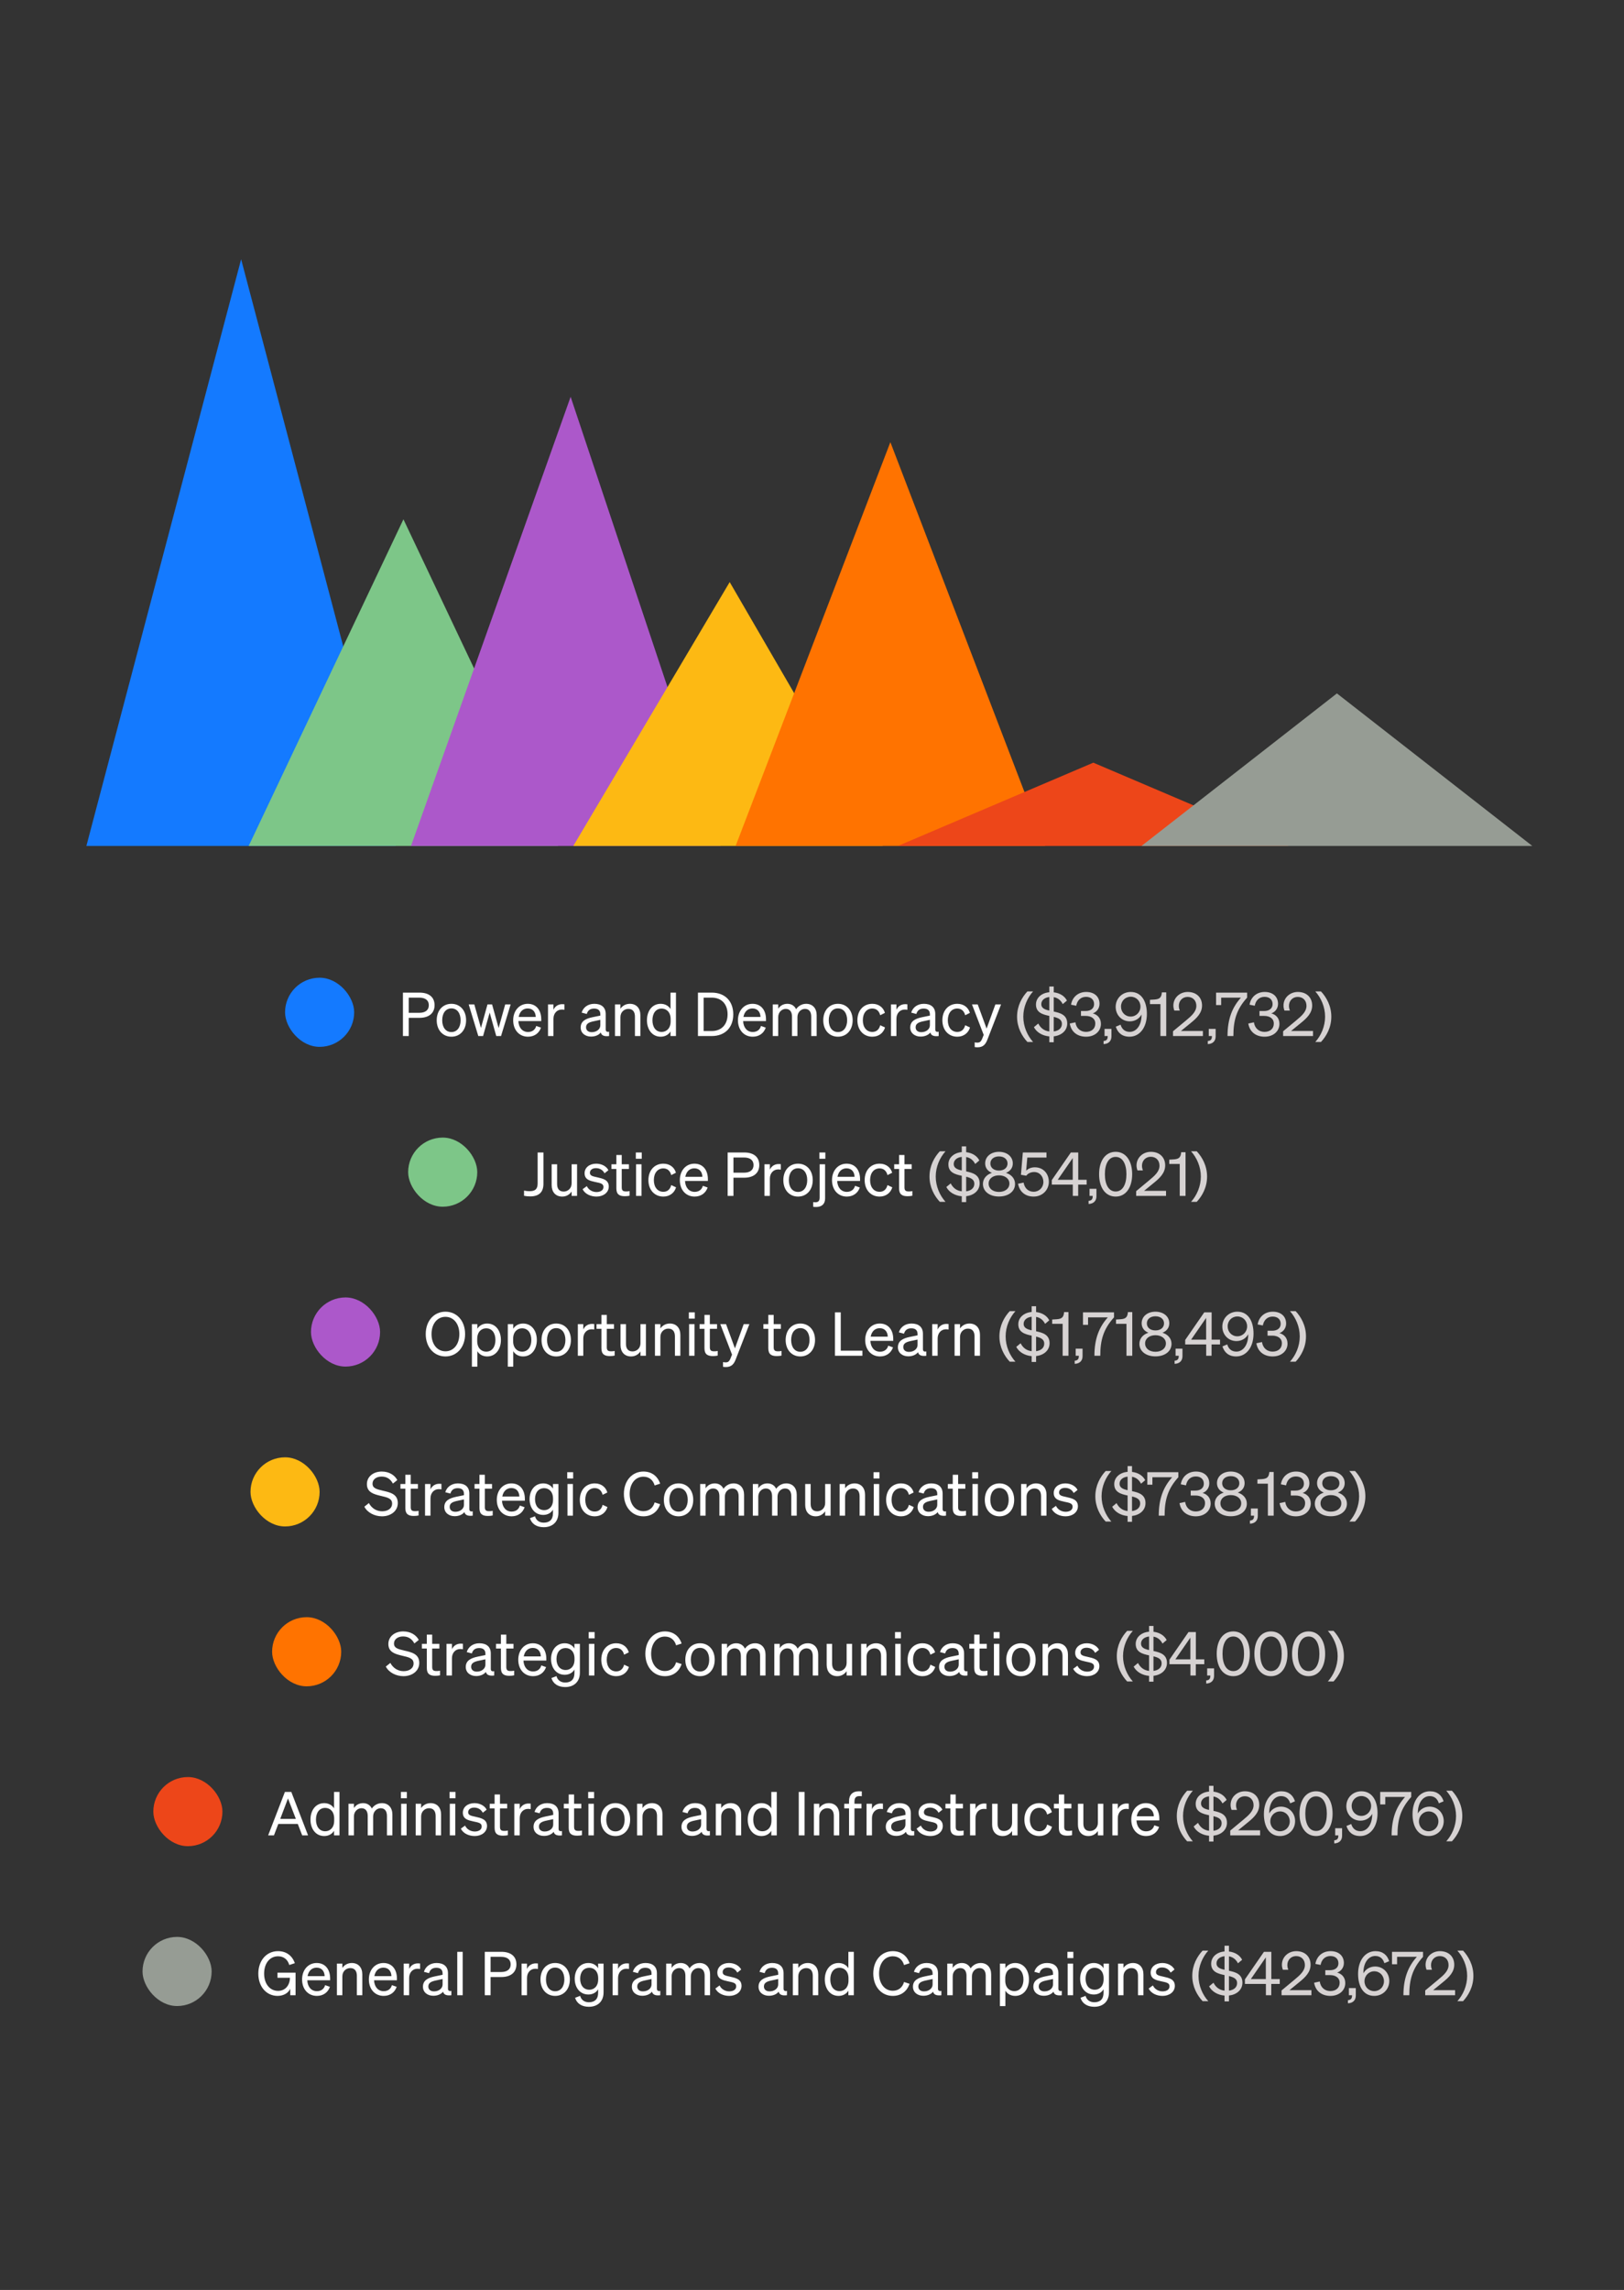
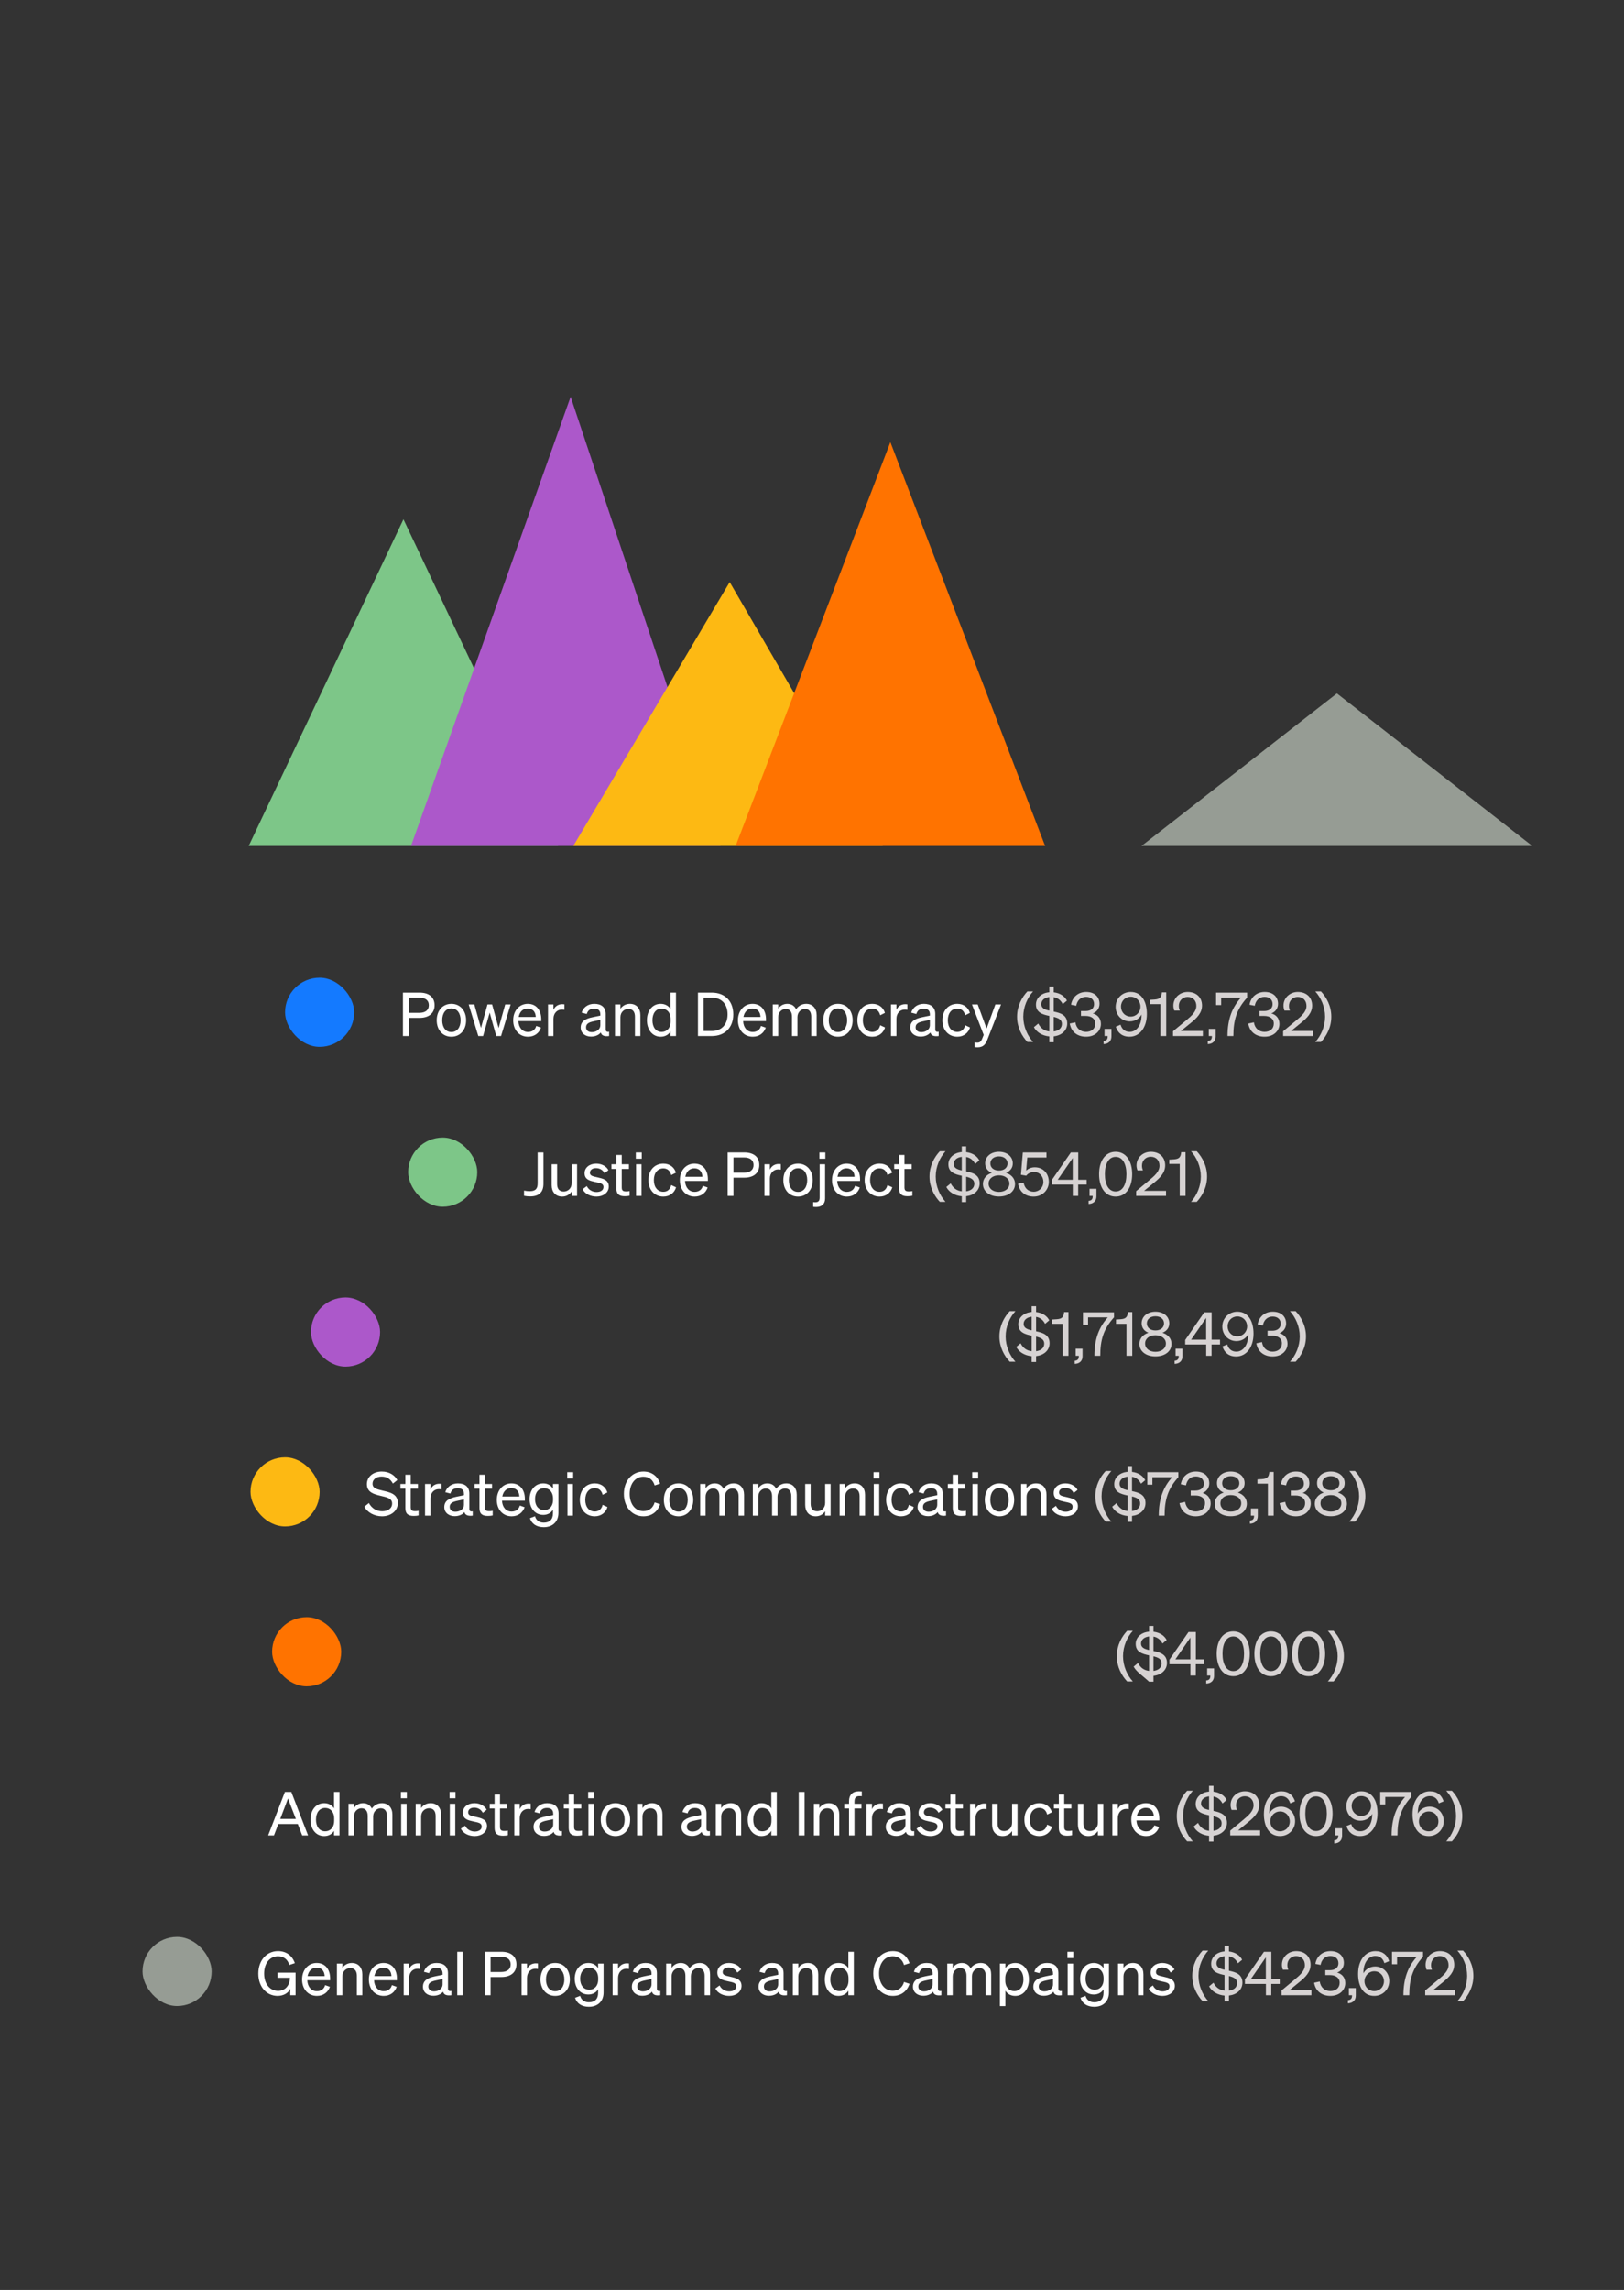
<svg xmlns="http://www.w3.org/2000/svg" width="376" height="530" viewBox="0 0 376 530" fill="none">
  <rect x="0" y="0" width="376" height="530" fill="#333333" stroke="none" />
-   <path d="M55.828 60L20 195.789H91.656L55.828 60Z" fill="#147AFF" />
  <path d="M93.406 120.191L57.578 195.789H129.234L93.406 120.191Z" fill="#7DC688" />
  <path d="M132.116 91.834L95.16 195.789H166.816L132.116 91.834Z" fill="#AC58CA" />
  <path d="M168.944 134.719L132.738 195.788H204.395L168.944 134.719Z" fill="#FDB913" />
  <path d="M206.145 102.337L170.316 195.789H241.973L206.145 102.337Z" fill="#FF7300" />
-   <path d="M253.132 176.518L207.895 195.789H298.369L253.132 176.518Z" fill="#ED4619" />
  <path d="M309.53 160.486L264.293 195.789H354.767L309.53 160.486Z" fill="#969C94" />
  <rect x="66" y="226.289" width="16" height="16" rx="8" fill="#147AFF" />
  <path d="M94.635 235.575V239.789H93.291V229.737H97.127C99.255 229.737 100.613 230.731 100.613 232.649C100.613 234.539 99.255 235.575 97.127 235.575H94.635ZM94.635 234.413H97.057C98.485 234.413 99.283 233.783 99.283 232.649C99.283 231.515 98.485 230.899 97.057 230.899H94.635V234.413ZM107.915 236.135C107.915 238.403 106.515 239.943 104.513 239.943C102.511 239.943 101.111 238.403 101.111 236.135C101.111 233.867 102.511 232.327 104.513 232.327C106.515 232.327 107.915 233.867 107.915 236.135ZM102.385 236.135C102.385 237.801 103.225 238.865 104.513 238.865C105.801 238.865 106.641 237.801 106.641 236.135C106.641 234.455 105.801 233.391 104.513 233.391C103.225 233.391 102.385 234.455 102.385 236.135ZM112.867 232.467H113.931L115.443 237.927L116.969 232.467H118.229L116.003 239.789H114.897L113.371 234.357L111.845 239.789H110.739L108.513 232.467H109.815L111.355 237.913L112.867 232.467ZM122.247 239.943C120.217 239.943 118.817 238.389 118.817 236.135C118.817 233.951 120.203 232.327 122.191 232.327C124.235 232.327 125.313 233.881 125.313 235.911V236.331H120.021C120.091 237.871 120.973 238.851 122.247 238.851C123.227 238.851 123.927 238.319 124.151 237.451L125.257 237.843C124.809 239.145 123.703 239.943 122.247 239.943ZM122.177 233.405C121.113 233.405 120.315 234.119 120.091 235.365H124.039C124.011 234.329 123.451 233.405 122.177 233.405ZM130.675 232.439V233.713C130.465 233.671 130.297 233.657 130.059 233.657C128.995 233.657 128.141 234.497 128.141 235.785V239.789H126.881V232.467H128.141V233.713C128.463 232.971 129.177 232.411 130.171 232.411C130.367 232.411 130.549 232.425 130.675 232.439ZM136.85 239.915C135.52 239.915 134.442 239.131 134.442 237.815C134.442 236.359 135.576 235.757 137.214 235.421L138.992 235.057V234.749C138.992 233.909 138.53 233.433 137.55 233.433C136.626 233.433 136.08 233.867 135.856 234.679L134.666 234.371C135.016 233.181 136.094 232.327 137.592 232.327C139.23 232.327 140.238 233.125 140.238 234.693V238.263C140.238 238.739 140.532 238.893 141.022 238.781V239.789C139.902 239.929 139.258 239.663 139.104 238.963C138.656 239.537 137.844 239.915 136.85 239.915ZM138.992 237.297V236.037L137.564 236.345C136.444 236.569 135.688 236.877 135.688 237.759C135.688 238.473 136.206 238.893 137.004 238.893C138.082 238.893 138.992 238.235 138.992 237.297ZM142.385 239.789V232.467H143.645V233.461C144.065 232.859 144.793 232.327 145.829 232.327C147.383 232.327 148.265 233.405 148.265 234.959V239.789H147.005V235.295C147.005 234.273 146.571 233.503 145.479 233.503C144.569 233.503 143.645 234.203 143.645 235.421V239.789H142.385ZM152.975 239.943C150.945 239.943 149.783 238.207 149.783 236.135C149.783 234.049 150.945 232.327 152.975 232.327C153.997 232.327 154.809 232.817 155.243 233.531V229.737H156.503V239.789H155.243V238.725C154.809 239.453 153.997 239.943 152.975 239.943ZM155.271 235.883C155.271 234.175 154.235 233.433 153.199 233.433C151.827 233.433 151.057 234.553 151.057 236.135C151.057 237.703 151.827 238.837 153.199 238.837C154.235 238.837 155.271 238.081 155.271 236.401V235.883ZM161.595 239.789V229.737H164.787C167.839 229.737 169.771 231.697 169.771 234.763C169.771 237.829 167.839 239.789 164.787 239.789H161.595ZM162.911 238.627H164.787C167.069 238.627 168.455 237.101 168.455 234.763C168.455 232.411 167.069 230.899 164.773 230.899H162.911V238.627ZM174.282 239.943C172.252 239.943 170.852 238.389 170.852 236.135C170.852 233.951 172.238 232.327 174.226 232.327C176.27 232.327 177.348 233.881 177.348 235.911V236.331H172.056C172.126 237.871 173.008 238.851 174.282 238.851C175.262 238.851 175.962 238.319 176.186 237.451L177.292 237.843C176.844 239.145 175.738 239.943 174.282 239.943ZM174.212 233.405C173.148 233.405 172.35 234.119 172.126 235.365H176.074C176.046 234.329 175.486 233.405 174.212 233.405ZM180.176 235.407V239.789H178.916V232.467H180.176V233.461C180.568 232.859 181.268 232.327 182.29 232.327C183.27 232.327 183.956 232.817 184.32 233.573C184.726 232.971 185.51 232.327 186.658 232.327C188.17 232.327 189.08 233.405 189.08 234.959V239.789H187.82V235.295C187.82 234.273 187.4 233.503 186.364 233.503C185.524 233.503 184.628 234.217 184.628 235.407V239.789H183.368V235.295C183.368 234.273 182.948 233.503 181.912 233.503C181.072 233.503 180.176 234.217 180.176 235.407ZM197.412 236.135C197.412 238.403 196.012 239.943 194.01 239.943C192.008 239.943 190.608 238.403 190.608 236.135C190.608 233.867 192.008 232.327 194.01 232.327C196.012 232.327 197.412 233.867 197.412 236.135ZM191.882 236.135C191.882 237.801 192.722 238.865 194.01 238.865C195.298 238.865 196.138 237.801 196.138 236.135C196.138 234.455 195.298 233.391 194.01 233.391C192.722 233.391 191.882 234.455 191.882 236.135ZM199.77 236.135C199.77 237.801 200.666 238.837 201.968 238.837C202.976 238.837 203.578 238.193 203.788 237.283L204.908 237.801C204.558 239.019 203.494 239.943 201.968 239.943C199.924 239.943 198.51 238.389 198.51 236.135C198.51 233.867 199.924 232.327 201.968 232.327C203.494 232.327 204.53 233.209 204.88 234.427L203.788 234.973C203.578 234.077 202.976 233.419 201.968 233.419C200.666 233.419 199.77 234.455 199.77 236.135ZM210.081 232.439V233.713C209.871 233.671 209.703 233.657 209.465 233.657C208.401 233.657 207.547 234.497 207.547 235.785V239.789H206.287V232.467H207.547V233.713C207.869 232.971 208.583 232.411 209.577 232.411C209.773 232.411 209.955 232.425 210.081 232.439ZM213.153 239.915C211.823 239.915 210.745 239.131 210.745 237.815C210.745 236.359 211.879 235.757 213.517 235.421L215.295 235.057V234.749C215.295 233.909 214.833 233.433 213.853 233.433C212.929 233.433 212.383 233.867 212.159 234.679L210.969 234.371C211.319 233.181 212.397 232.327 213.895 232.327C215.533 232.327 216.541 233.125 216.541 234.693V238.263C216.541 238.739 216.835 238.893 217.325 238.781V239.789C216.205 239.929 215.561 239.663 215.407 238.963C214.959 239.537 214.147 239.915 213.153 239.915ZM215.295 237.297V236.037L213.867 236.345C212.747 236.569 211.991 236.877 211.991 237.759C211.991 238.473 212.509 238.893 213.307 238.893C214.385 238.893 215.295 238.235 215.295 237.297ZM219.444 236.135C219.444 237.801 220.34 238.837 221.642 238.837C222.65 238.837 223.252 238.193 223.462 237.283L224.582 237.801C224.232 239.019 223.168 239.943 221.642 239.943C219.598 239.943 218.184 238.389 218.184 236.135C218.184 233.867 219.598 232.327 221.642 232.327C223.168 232.327 224.204 233.209 224.554 234.427L223.462 234.973C223.252 234.077 222.65 233.419 221.642 233.419C220.34 233.419 219.444 234.455 219.444 236.135ZM228.622 240.587C228.202 241.693 227.628 242.393 226.354 242.393C226.046 242.393 225.892 242.379 225.668 242.337V241.245C225.906 241.301 226.06 241.315 226.27 241.315C226.816 241.315 227.11 241.119 227.404 240.391L227.754 239.523L225.038 232.467H226.368L228.426 238.067L230.456 232.467H231.772L228.622 240.587Z" fill="white" />
  <path d="M236.921 235.309C236.921 237.591 237.873 239.705 239.189 241.161H237.873C236.627 239.831 235.479 237.829 235.479 235.309C235.479 232.789 236.627 230.787 237.873 229.457H239.189C237.873 230.927 236.921 233.013 236.921 235.309ZM239.378 237.731L240.386 236.891C240.946 237.983 241.814 238.599 242.948 238.725V235.127C241.422 234.805 239.854 234.371 239.854 232.495C239.854 230.885 241.212 229.793 242.948 229.653V228.323H243.97V229.667C245.412 229.835 246.504 230.549 247.022 231.585L246.056 232.397C245.622 231.543 244.936 230.955 243.97 230.787V234.119C245.51 234.441 247.092 234.903 247.092 236.877C247.092 238.557 245.734 239.663 243.97 239.859V241.217H242.948V239.873C241.352 239.733 240.008 238.935 239.378 237.731ZM241.086 232.411C241.086 233.335 241.912 233.671 242.948 233.895V230.759C241.87 230.871 241.086 231.487 241.086 232.411ZM245.86 236.961C245.86 235.967 245.02 235.603 243.97 235.351V238.725C245.048 238.585 245.86 238.011 245.86 236.961ZM251.448 239.943C249.53 239.943 248.004 238.893 247.682 236.891L248.984 236.611C249.18 238.011 250.174 238.823 251.434 238.823C252.708 238.823 253.59 238.095 253.59 236.905C253.59 235.715 252.624 235.127 251.35 235.127H250.272V233.993H251.364C252.526 233.993 253.31 233.405 253.31 232.397C253.31 231.361 252.596 230.717 251.448 230.717C250.244 230.717 249.404 231.515 249.18 232.775L247.976 232.537C248.242 230.857 249.544 229.583 251.476 229.583C253.436 229.583 254.57 230.731 254.57 232.327C254.57 233.419 253.87 234.259 253.016 234.539C254.024 234.819 254.892 235.589 254.892 236.975C254.892 238.627 253.534 239.943 251.448 239.943ZM255.732 239.789V238.137H257.328V239.873C257.328 240.965 256.628 241.623 255.508 241.651V240.923C256.138 240.895 256.46 240.573 256.46 239.901V239.789H255.732ZM258.337 237.619L259.443 237.157C259.723 238.123 260.395 238.823 261.557 238.823C263.111 238.823 264.301 237.297 264.301 234.945V234.805C263.839 235.687 262.859 236.387 261.585 236.387C259.723 236.387 258.309 234.931 258.309 233.041C258.309 231.081 259.821 229.583 261.795 229.583C264.371 229.583 265.533 231.879 265.533 234.665C265.533 237.857 263.839 239.943 261.515 239.943C259.779 239.943 258.771 239.005 258.337 237.619ZM259.541 232.971C259.541 234.273 260.507 235.281 261.781 235.281C263.041 235.281 264.049 234.273 264.049 232.971C264.049 231.669 263.069 230.689 261.795 230.689C260.521 230.689 259.541 231.669 259.541 232.971ZM269.007 229.681H270.015V239.789H268.671V232.397H266.249V231.403L267.327 231.333C268.517 231.249 268.909 230.843 269.007 229.681ZM271.584 238.683L274.552 236.219C275.924 235.085 276.988 234.119 276.988 232.803C276.988 231.571 276.19 230.731 274.958 230.731C273.754 230.731 272.928 231.655 272.928 232.803C272.928 233.167 273.012 233.545 273.152 233.895H271.892C271.738 233.461 271.668 233.125 271.668 232.733C271.668 230.941 273.138 229.583 274.986 229.583C277.016 229.583 278.304 230.871 278.304 232.719C278.304 234.427 277.128 235.603 275.686 236.765L273.418 238.613H278.5V239.789H271.584V238.683ZM279.862 239.789V238.137H281.458V239.873C281.458 240.965 280.758 241.623 279.638 241.651V240.923C280.268 240.895 280.59 240.573 280.59 239.901V239.789H279.862ZM287.311 230.899H282.733V232.621H281.557V229.737H288.739V230.899C286.275 233.629 285.561 236.163 285.561 239.789H284.203C284.203 235.883 285.281 233.153 287.311 230.899ZM292.778 239.943C290.86 239.943 289.334 238.893 289.012 236.891L290.314 236.611C290.51 238.011 291.504 238.823 292.764 238.823C294.038 238.823 294.92 238.095 294.92 236.905C294.92 235.715 293.954 235.127 292.68 235.127H291.602V233.993H292.694C293.856 233.993 294.64 233.405 294.64 232.397C294.64 231.361 293.926 230.717 292.778 230.717C291.574 230.717 290.734 231.515 290.51 232.775L289.306 232.537C289.572 230.857 290.874 229.583 292.806 229.583C294.766 229.583 295.9 230.731 295.9 232.327C295.9 233.419 295.2 234.259 294.346 234.539C295.354 234.819 296.222 235.589 296.222 236.975C296.222 238.627 294.864 239.943 292.778 239.943ZM297.082 238.683L300.05 236.219C301.422 235.085 302.486 234.119 302.486 232.803C302.486 231.571 301.688 230.731 300.456 230.731C299.252 230.731 298.426 231.655 298.426 232.803C298.426 233.167 298.51 233.545 298.65 233.895H297.39C297.236 233.461 297.166 233.125 297.166 232.733C297.166 230.941 298.636 229.583 300.484 229.583C302.514 229.583 303.802 230.871 303.802 232.719C303.802 234.427 302.626 235.603 301.184 236.765L298.916 238.613H303.998V239.789H297.082V238.683ZM306.793 235.309C306.793 233.013 305.841 230.927 304.525 229.457H305.841C307.087 230.787 308.235 232.789 308.235 235.309C308.235 237.829 307.087 239.831 305.841 241.161H304.525C305.841 239.705 306.793 237.591 306.793 235.309Z" fill="#D6D2D2" />
  <rect x="94.5" y="263.289" width="16" height="16" rx="8" fill="#7DC688" />
  <path d="M121.328 276.761V275.557C121.818 275.655 122.154 275.697 122.602 275.697C123.848 275.697 124.478 275.263 124.478 273.891V266.737H125.822V273.989C125.822 276.005 124.702 276.901 122.756 276.901C122.224 276.901 121.804 276.859 121.328 276.761ZM133.607 269.467V276.789H132.347V275.781C131.927 276.397 131.213 276.943 130.177 276.943C128.609 276.943 127.727 275.865 127.727 274.311V269.467H128.987V274.045C128.987 275.081 129.435 275.781 130.513 275.781C131.423 275.781 132.347 275.095 132.347 273.877V269.467H133.607ZM134.887 275.235L135.867 274.521C136.259 275.375 137.155 275.893 138.107 275.893C138.961 275.893 139.717 275.529 139.717 274.731C139.717 273.933 139.017 273.821 137.813 273.569C136.609 273.303 135.349 273.037 135.349 271.539C135.349 270.237 136.483 269.327 138.037 269.327C139.353 269.327 140.431 269.971 140.865 270.839L139.969 271.553C139.591 270.825 138.905 270.363 137.981 270.363C137.141 270.363 136.581 270.783 136.581 271.441C136.581 272.127 137.225 272.253 138.247 272.477C139.507 272.771 140.949 273.023 140.949 274.619C140.949 276.019 139.675 276.943 138.107 276.943C136.777 276.943 135.447 276.369 134.887 275.235ZM142.704 275.039V270.545H141.57V269.467H142.704V267.325H143.95V269.467H145.616V270.545H143.95V274.843C143.95 275.613 144.328 275.753 144.972 275.753C145.266 275.753 145.476 275.739 145.77 275.669V276.747C145.448 276.817 145.084 276.859 144.664 276.859C143.418 276.859 142.704 276.439 142.704 275.039ZM147.21 268.193V266.737H148.582V268.193H147.21ZM148.526 269.467V276.789H147.266V269.467H148.526ZM151.385 273.135C151.385 274.801 152.281 275.837 153.583 275.837C154.591 275.837 155.193 275.193 155.403 274.283L156.523 274.801C156.173 276.019 155.109 276.943 153.583 276.943C151.539 276.943 150.125 275.389 150.125 273.135C150.125 270.867 151.539 269.327 153.583 269.327C155.109 269.327 156.145 270.209 156.495 271.427L155.403 271.973C155.193 271.077 154.591 270.419 153.583 270.419C152.281 270.419 151.385 271.455 151.385 273.135ZM160.829 276.943C158.799 276.943 157.399 275.389 157.399 273.135C157.399 270.951 158.785 269.327 160.773 269.327C162.817 269.327 163.895 270.881 163.895 272.911V273.331H158.603C158.673 274.871 159.555 275.851 160.829 275.851C161.809 275.851 162.509 275.319 162.733 274.451L163.839 274.843C163.391 276.145 162.285 276.943 160.829 276.943ZM160.759 270.405C159.695 270.405 158.897 271.119 158.673 272.365H162.621C162.593 271.329 162.033 270.405 160.759 270.405ZM169.816 272.575V276.789H168.472V266.737H172.308C174.436 266.737 175.794 267.731 175.794 269.649C175.794 271.539 174.436 272.575 172.308 272.575H169.816ZM169.816 271.413H172.238C173.666 271.413 174.464 270.783 174.464 269.649C174.464 268.515 173.666 267.899 172.238 267.899H169.816V271.413ZM180.782 269.439V270.713C180.572 270.671 180.404 270.657 180.166 270.657C179.102 270.657 178.248 271.497 178.248 272.785V276.789H176.988V269.467H178.248V270.713C178.57 269.971 179.284 269.411 180.278 269.411C180.474 269.411 180.656 269.425 180.782 269.439ZM188.169 273.135C188.169 275.403 186.769 276.943 184.767 276.943C182.765 276.943 181.365 275.403 181.365 273.135C181.365 270.867 182.765 269.327 184.767 269.327C186.769 269.327 188.169 270.867 188.169 273.135ZM182.639 273.135C182.639 274.801 183.479 275.865 184.767 275.865C186.055 275.865 186.895 274.801 186.895 273.135C186.895 271.455 186.055 270.391 184.767 270.391C183.479 270.391 182.639 271.455 182.639 273.135ZM189.716 268.193V266.737H191.088V268.193H189.716ZM189.772 277.167V269.467H191.032V277.391C191.032 278.693 190.22 279.351 188.974 279.351C188.68 279.351 188.498 279.337 188.274 279.309V278.217C188.428 278.245 188.554 278.259 188.764 278.259C189.492 278.259 189.772 277.909 189.772 277.167ZM196.061 276.943C194.031 276.943 192.631 275.389 192.631 273.135C192.631 270.951 194.017 269.327 196.005 269.327C198.049 269.327 199.127 270.881 199.127 272.911V273.331H193.835C193.905 274.871 194.787 275.851 196.061 275.851C197.041 275.851 197.741 275.319 197.965 274.451L199.071 274.843C198.623 276.145 197.517 276.943 196.061 276.943ZM195.991 270.405C194.927 270.405 194.129 271.119 193.905 272.365H197.853C197.825 271.329 197.265 270.405 195.991 270.405ZM201.452 273.135C201.452 274.801 202.348 275.837 203.65 275.837C204.658 275.837 205.26 275.193 205.47 274.283L206.59 274.801C206.24 276.019 205.176 276.943 203.65 276.943C201.606 276.943 200.192 275.389 200.192 273.135C200.192 270.867 201.606 269.327 203.65 269.327C205.176 269.327 206.212 270.209 206.562 271.427L205.47 271.973C205.26 271.077 204.658 270.419 203.65 270.419C202.348 270.419 201.452 271.455 201.452 273.135ZM208.165 275.039V270.545H207.031V269.467H208.165V267.325H209.411V269.467H211.077V270.545H209.411V274.843C209.411 275.613 209.789 275.753 210.433 275.753C210.727 275.753 210.937 275.739 211.231 275.669V276.747C210.909 276.817 210.545 276.859 210.125 276.859C208.879 276.859 208.165 276.439 208.165 275.039Z" fill="white" />
  <path d="M216.646 272.309C216.646 274.591 217.598 276.705 218.914 278.161H217.598C216.352 276.831 215.204 274.829 215.204 272.309C215.204 269.789 216.352 267.787 217.598 266.457H218.914C217.598 267.927 216.646 270.013 216.646 272.309ZM219.103 274.731L220.111 273.891C220.671 274.983 221.539 275.599 222.673 275.725V272.127C221.147 271.805 219.579 271.371 219.579 269.495C219.579 267.885 220.937 266.793 222.673 266.653V265.323H223.695V266.667C225.137 266.835 226.229 267.549 226.747 268.585L225.781 269.397C225.347 268.543 224.661 267.955 223.695 267.787V271.119C225.235 271.441 226.817 271.903 226.817 273.877C226.817 275.557 225.459 276.663 223.695 276.859V278.217H222.673V276.873C221.077 276.733 219.733 275.935 219.103 274.731ZM220.811 269.411C220.811 270.335 221.637 270.671 222.673 270.895V267.759C221.595 267.871 220.811 268.487 220.811 269.411ZM225.585 273.961C225.585 272.967 224.745 272.603 223.695 272.351V275.725C224.773 275.585 225.585 275.011 225.585 273.961ZM231.285 266.583C233.119 266.583 234.491 267.661 234.491 269.271C234.491 270.279 233.917 271.063 232.909 271.455C234.113 271.819 235.009 272.743 235.009 274.017C235.009 275.781 233.441 276.929 231.285 276.929C229.143 276.929 227.575 275.781 227.575 274.017C227.575 272.743 228.471 271.819 229.661 271.455C228.667 271.063 228.093 270.279 228.093 269.271C228.093 267.661 229.465 266.583 231.285 266.583ZM231.285 270.923C232.475 270.923 233.273 270.279 233.273 269.285C233.273 268.305 232.475 267.647 231.285 267.647C230.109 267.647 229.297 268.305 229.297 269.285C229.297 270.279 230.109 270.923 231.285 270.923ZM231.285 272.029C229.871 272.029 228.891 272.813 228.891 273.933C228.891 275.081 229.871 275.865 231.285 275.865C232.699 275.865 233.707 275.081 233.707 273.933C233.707 272.813 232.699 272.029 231.285 272.029ZM237.611 272.113L236.379 271.903L236.813 266.737H242.287V267.913H237.849L237.583 270.951C238.017 270.517 238.703 270.167 239.585 270.167C241.545 270.167 242.833 271.623 242.833 273.527C242.833 275.431 241.335 276.943 239.319 276.943C237.429 276.943 236.057 275.879 235.707 273.975L236.995 273.709C237.205 274.997 238.073 275.823 239.319 275.823C240.593 275.823 241.573 274.843 241.573 273.555C241.573 272.281 240.705 271.259 239.431 271.259C238.591 271.259 237.947 271.637 237.611 272.113ZM249.627 276.789H248.381V274.171H243.523V273.121L247.933 266.737H249.641V273.051H251.587V274.171H249.627V276.789ZM244.895 273.051H248.367V268.025L244.895 273.051ZM252.259 276.789V275.137H253.855V276.873C253.855 277.965 253.155 278.623 252.035 278.651V277.923C252.665 277.895 252.987 277.573 252.987 276.901V276.789H252.259ZM254.469 271.763C254.469 268.697 255.911 266.583 258.305 266.583C260.685 266.583 262.127 268.697 262.127 271.763C262.127 274.829 260.685 276.943 258.305 276.943C255.911 276.943 254.469 274.829 254.469 271.763ZM255.813 271.763C255.813 274.115 256.667 275.767 258.305 275.767C259.929 275.767 260.797 274.115 260.797 271.763C260.797 269.411 259.929 267.759 258.305 267.759C256.667 267.759 255.813 269.411 255.813 271.763ZM263.053 275.683L266.021 273.219C267.393 272.085 268.457 271.119 268.457 269.803C268.457 268.571 267.659 267.731 266.427 267.731C265.223 267.731 264.397 268.655 264.397 269.803C264.397 270.167 264.481 270.545 264.621 270.895H263.361C263.207 270.461 263.137 270.125 263.137 269.733C263.137 267.941 264.607 266.583 266.455 266.583C268.485 266.583 269.773 267.871 269.773 269.719C269.773 271.427 268.597 272.603 267.155 273.765L264.887 275.613H269.969V276.789H263.053V275.683ZM273.477 266.681H274.485V276.789H273.141V269.397H270.719V268.403L271.797 268.333C272.987 268.249 273.379 267.843 273.477 266.681ZM278.027 272.309C278.027 270.013 277.075 267.927 275.759 266.457H277.075C278.321 267.787 279.469 269.789 279.469 272.309C279.469 274.829 278.321 276.831 277.075 278.161H275.759C277.075 276.705 278.027 274.591 278.027 272.309Z" fill="#D6D2D2" />
  <rect x="72" y="300.289" width="16" height="16" rx="8" fill="#AC58CA" />
-   <path d="M98.568 308.763C98.568 305.697 100.5 303.583 103.132 303.583C105.764 303.583 107.682 305.697 107.682 308.763C107.682 311.829 105.764 313.943 103.132 313.943C100.5 313.943 98.568 311.829 98.568 308.763ZM106.352 308.763C106.352 306.383 105.022 304.773 103.132 304.773C101.242 304.773 99.912 306.383 99.912 308.763C99.912 311.143 101.242 312.753 103.132 312.753C105.022 312.753 106.352 311.143 106.352 308.763ZM112.786 313.943C111.764 313.943 110.952 313.453 110.518 312.725V316.309H109.258V306.467H110.518V307.531C110.952 306.817 111.764 306.327 112.786 306.327C114.816 306.327 115.978 308.049 115.978 310.135C115.978 312.207 114.816 313.943 112.786 313.943ZM110.49 309.883V310.401C110.49 312.081 111.526 312.837 112.562 312.837C113.934 312.837 114.704 311.703 114.704 310.135C114.704 308.553 113.934 307.433 112.562 307.433C111.526 307.433 110.49 308.175 110.49 309.883ZM121.099 313.943C120.077 313.943 119.265 313.453 118.831 312.725V316.309H117.571V306.467H118.831V307.531C119.265 306.817 120.077 306.327 121.099 306.327C123.129 306.327 124.291 308.049 124.291 310.135C124.291 312.207 123.129 313.943 121.099 313.943ZM118.803 309.883V310.401C118.803 312.081 119.839 312.837 120.875 312.837C122.247 312.837 123.017 311.703 123.017 310.135C123.017 308.553 122.247 307.433 120.875 307.433C119.839 307.433 118.803 308.175 118.803 309.883ZM132.183 310.135C132.183 312.403 130.783 313.943 128.781 313.943C126.779 313.943 125.379 312.403 125.379 310.135C125.379 307.867 126.779 306.327 128.781 306.327C130.783 306.327 132.183 307.867 132.183 310.135ZM126.653 310.135C126.653 311.801 127.493 312.865 128.781 312.865C130.069 312.865 130.909 311.801 130.909 310.135C130.909 308.455 130.069 307.391 128.781 307.391C127.493 307.391 126.653 308.455 126.653 310.135ZM137.579 306.439V307.713C137.369 307.671 137.201 307.657 136.963 307.657C135.899 307.657 135.045 308.497 135.045 309.785V313.789H133.785V306.467H135.045V307.713C135.367 306.971 136.081 306.411 137.075 306.411C137.271 306.411 137.453 306.425 137.579 306.439ZM139.245 312.039V307.545H138.111V306.467H139.245V304.325H140.491V306.467H142.157V307.545H140.491V311.843C140.491 312.613 140.869 312.753 141.513 312.753C141.807 312.753 142.017 312.739 142.311 312.669V313.747C141.989 313.817 141.625 313.859 141.205 313.859C139.959 313.859 139.245 313.439 139.245 312.039ZM149.548 306.467V313.789H148.288V312.781C147.868 313.397 147.154 313.943 146.118 313.943C144.55 313.943 143.668 312.865 143.668 311.311V306.467H144.928V311.045C144.928 312.081 145.376 312.781 146.454 312.781C147.364 312.781 148.288 312.095 148.288 310.877V306.467H149.548ZM151.641 313.789V306.467H152.901V307.461C153.321 306.859 154.049 306.327 155.085 306.327C156.639 306.327 157.521 307.405 157.521 308.959V313.789H156.261V309.295C156.261 308.273 155.827 307.503 154.735 307.503C153.825 307.503 152.901 308.203 152.901 309.421V313.789H151.641ZM159.487 305.193V303.737H160.859V305.193H159.487ZM160.803 306.467V313.789H159.543V306.467H160.803ZM163.102 312.039V307.545H161.968V306.467H163.102V304.325H164.348V306.467H166.014V307.545H164.348V311.843C164.348 312.613 164.726 312.753 165.37 312.753C165.664 312.753 165.874 312.739 166.168 312.669V313.747C165.846 313.817 165.482 313.859 165.062 313.859C163.816 313.859 163.102 313.439 163.102 312.039ZM170.353 314.587C169.933 315.693 169.359 316.393 168.085 316.393C167.777 316.393 167.623 316.379 167.399 316.337V315.245C167.637 315.301 167.791 315.315 168.001 315.315C168.547 315.315 168.841 315.119 169.135 314.391L169.485 313.523L166.769 306.467H168.099L170.157 312.067L172.187 306.467H173.503L170.353 314.587ZM177.882 312.039V307.545H176.748V306.467H177.882V304.325H179.128V306.467H180.794V307.545H179.128V311.843C179.128 312.613 179.506 312.753 180.15 312.753C180.444 312.753 180.654 312.739 180.948 312.669V313.747C180.626 313.817 180.262 313.859 179.842 313.859C178.596 313.859 177.882 313.439 177.882 312.039ZM188.703 310.135C188.703 312.403 187.303 313.943 185.301 313.943C183.299 313.943 181.899 312.403 181.899 310.135C181.899 307.867 183.299 306.327 185.301 306.327C187.303 306.327 188.703 307.867 188.703 310.135ZM183.173 310.135C183.173 311.801 184.013 312.865 185.301 312.865C186.589 312.865 187.429 311.801 187.429 310.135C187.429 308.455 186.589 307.391 185.301 307.391C184.013 307.391 183.173 308.455 183.173 310.135ZM193.314 313.789V303.737H194.658V312.613H199.67V313.789H193.314ZM203.745 313.943C201.715 313.943 200.315 312.389 200.315 310.135C200.315 307.951 201.701 306.327 203.689 306.327C205.733 306.327 206.811 307.881 206.811 309.911V310.331H201.519C201.589 311.871 202.471 312.851 203.745 312.851C204.725 312.851 205.425 312.319 205.649 311.451L206.755 311.843C206.307 313.145 205.201 313.943 203.745 313.943ZM203.675 307.405C202.611 307.405 201.813 308.119 201.589 309.365H205.537C205.509 308.329 204.949 307.405 203.675 307.405ZM210.295 313.915C208.965 313.915 207.887 313.131 207.887 311.815C207.887 310.359 209.021 309.757 210.659 309.421L212.437 309.057V308.749C212.437 307.909 211.975 307.433 210.995 307.433C210.071 307.433 209.525 307.867 209.301 308.679L208.111 308.371C208.461 307.181 209.539 306.327 211.037 306.327C212.675 306.327 213.683 307.125 213.683 308.693V312.263C213.683 312.739 213.977 312.893 214.467 312.781V313.789C213.347 313.929 212.703 313.663 212.549 312.963C212.101 313.537 211.289 313.915 210.295 313.915ZM212.437 311.297V310.037L211.009 310.345C209.889 310.569 209.133 310.877 209.133 311.759C209.133 312.473 209.651 312.893 210.449 312.893C211.527 312.893 212.437 312.235 212.437 311.297ZM219.624 306.439V307.713C219.414 307.671 219.246 307.657 219.008 307.657C217.944 307.657 217.09 308.497 217.09 309.785V313.789H215.83V306.467H217.09V307.713C217.412 306.971 218.126 306.411 219.12 306.411C219.316 306.411 219.498 306.425 219.624 306.439ZM221.012 313.789V306.467H222.272V307.461C222.692 306.859 223.42 306.327 224.456 306.327C226.01 306.327 226.892 307.405 226.892 308.959V313.789H225.632V309.295C225.632 308.273 225.198 307.503 224.106 307.503C223.196 307.503 222.272 308.203 222.272 309.421V313.789H221.012Z" fill="white" />
  <path d="M232.833 309.309C232.833 311.591 233.785 313.705 235.101 315.161H233.785C232.539 313.831 231.391 311.829 231.391 309.309C231.391 306.789 232.539 304.787 233.785 303.457H235.101C233.785 304.927 232.833 307.013 232.833 309.309ZM235.29 311.731L236.298 310.891C236.858 311.983 237.726 312.599 238.86 312.725V309.127C237.334 308.805 235.766 308.371 235.766 306.495C235.766 304.885 237.124 303.793 238.86 303.653V302.323H239.882V303.667C241.324 303.835 242.416 304.549 242.934 305.585L241.968 306.397C241.534 305.543 240.848 304.955 239.882 304.787V308.119C241.422 308.441 243.004 308.903 243.004 310.877C243.004 312.557 241.646 313.663 239.882 313.859V315.217H238.86V313.873C237.264 313.733 235.92 312.935 235.29 311.731ZM236.998 306.411C236.998 307.335 237.824 307.671 238.86 307.895V304.759C237.782 304.871 236.998 305.487 236.998 306.411ZM241.772 310.961C241.772 309.967 240.932 309.603 239.882 309.351V312.725C240.96 312.585 241.772 312.011 241.772 310.961ZM246.366 303.681H247.374V313.789H246.03V306.397H243.608V305.403L244.686 305.333C245.876 305.249 246.268 304.843 246.366 303.681ZM249.046 313.789V312.137H250.642V313.873C250.642 314.965 249.942 315.623 248.822 315.651V314.923C249.452 314.895 249.774 314.573 249.774 313.901V313.789H249.046ZM256.495 304.899H251.917V306.621H250.741V303.737H257.923V304.899C255.459 307.629 254.745 310.163 254.745 313.789H253.387C253.387 309.883 254.465 307.153 256.495 304.899ZM261.145 303.681H262.153V313.789H260.809V306.397H258.387V305.403L259.465 305.333C260.655 305.249 261.047 304.843 261.145 303.681ZM267.515 303.583C269.349 303.583 270.721 304.661 270.721 306.271C270.721 307.279 270.147 308.063 269.139 308.455C270.343 308.819 271.239 309.743 271.239 311.017C271.239 312.781 269.671 313.929 267.515 313.929C265.373 313.929 263.805 312.781 263.805 311.017C263.805 309.743 264.701 308.819 265.891 308.455C264.897 308.063 264.323 307.279 264.323 306.271C264.323 304.661 265.695 303.583 267.515 303.583ZM267.515 307.923C268.705 307.923 269.503 307.279 269.503 306.285C269.503 305.305 268.705 304.647 267.515 304.647C266.339 304.647 265.527 305.305 265.527 306.285C265.527 307.279 266.339 307.923 267.515 307.923ZM267.515 309.029C266.101 309.029 265.121 309.813 265.121 310.933C265.121 312.081 266.101 312.865 267.515 312.865C268.929 312.865 269.937 312.081 269.937 310.933C269.937 309.813 268.929 309.029 267.515 309.029ZM272.179 313.789V312.137H273.775V313.873C273.775 314.965 273.075 315.623 271.955 315.651V314.923C272.585 314.895 272.907 314.573 272.907 313.901V313.789H272.179ZM280.512 313.789H279.266V311.171H274.408V310.121L278.818 303.737H280.526V310.051H282.472V311.171H280.512V313.789ZM275.78 310.051H279.252V305.025L275.78 310.051ZM283.029 311.619L284.135 311.157C284.415 312.123 285.087 312.823 286.249 312.823C287.803 312.823 288.993 311.297 288.993 308.945V308.805C288.531 309.687 287.551 310.387 286.277 310.387C284.415 310.387 283.001 308.931 283.001 307.041C283.001 305.081 284.513 303.583 286.487 303.583C289.063 303.583 290.225 305.879 290.225 308.665C290.225 311.857 288.531 313.943 286.207 313.943C284.471 313.943 283.463 313.005 283.029 311.619ZM284.233 306.971C284.233 308.273 285.199 309.281 286.473 309.281C287.733 309.281 288.741 308.273 288.741 306.971C288.741 305.669 287.761 304.689 286.487 304.689C285.213 304.689 284.233 305.669 284.233 306.971ZM294.651 313.943C292.733 313.943 291.207 312.893 290.885 310.891L292.187 310.611C292.383 312.011 293.377 312.823 294.637 312.823C295.911 312.823 296.793 312.095 296.793 310.905C296.793 309.715 295.827 309.127 294.553 309.127H293.475V307.993H294.567C295.729 307.993 296.513 307.405 296.513 306.397C296.513 305.361 295.799 304.717 294.651 304.717C293.447 304.717 292.607 305.515 292.383 306.775L291.179 306.537C291.445 304.857 292.747 303.583 294.679 303.583C296.639 303.583 297.773 304.731 297.773 306.327C297.773 307.419 297.073 308.259 296.219 308.539C297.227 308.819 298.095 309.589 298.095 310.975C298.095 312.627 296.737 313.943 294.651 313.943ZM300.928 309.309C300.928 307.013 299.976 304.927 298.66 303.457H299.976C301.222 304.787 302.37 306.789 302.37 309.309C302.37 311.829 301.222 313.831 299.976 315.161H298.66C299.976 313.705 300.928 311.591 300.928 309.309Z" fill="#D6D2D2" />
  <rect x="58" y="337.289" width="16" height="16" rx="8" fill="#FDB913" />
  <path d="M84.359 348.717L85.409 347.877C86.039 349.081 87.173 349.781 88.475 349.781C89.777 349.781 90.785 349.137 90.785 347.989C90.785 346.771 89.623 346.561 88.097 346.197C86.515 345.819 84.947 345.385 84.947 343.495C84.947 341.731 86.473 340.583 88.377 340.583C90.127 340.583 91.387 341.423 91.989 342.557L90.967 343.369C90.449 342.403 89.651 341.745 88.349 341.745C87.131 341.745 86.249 342.417 86.249 343.383C86.249 344.447 87.187 344.671 88.601 345.007C90.267 345.399 92.101 345.749 92.101 347.877C92.101 349.753 90.435 350.943 88.447 350.943C86.711 350.943 85.045 350.075 84.359 348.717ZM93.848 349.039V344.545H92.714V343.467H93.848V341.325H95.094V343.467H96.76V344.545H95.094V348.843C95.094 349.613 95.472 349.753 96.116 349.753C96.41 349.753 96.62 349.739 96.914 349.669V350.747C96.592 350.817 96.228 350.859 95.808 350.859C94.562 350.859 93.848 350.439 93.848 349.039ZM102.203 343.439V344.713C101.993 344.671 101.825 344.657 101.587 344.657C100.523 344.657 99.669 345.497 99.669 346.785V350.789H98.409V343.467H99.669V344.713C99.991 343.971 100.705 343.411 101.699 343.411C101.895 343.411 102.077 343.425 102.203 343.439ZM105.275 350.915C103.945 350.915 102.867 350.131 102.867 348.815C102.867 347.359 104.001 346.757 105.639 346.421L107.417 346.057V345.749C107.417 344.909 106.955 344.433 105.975 344.433C105.051 344.433 104.505 344.867 104.281 345.679L103.091 345.371C103.441 344.181 104.519 343.327 106.017 343.327C107.655 343.327 108.663 344.125 108.663 345.693V349.263C108.663 349.739 108.957 349.893 109.447 349.781V350.789C108.327 350.929 107.683 350.663 107.529 349.963C107.081 350.537 106.269 350.915 105.275 350.915ZM107.417 348.297V347.037L105.989 347.345C104.869 347.569 104.113 347.877 104.113 348.759C104.113 349.473 104.631 349.893 105.429 349.893C106.507 349.893 107.417 349.235 107.417 348.297ZM111.006 349.039V344.545H109.872V343.467H111.006V341.325H112.252V343.467H113.918V344.545H112.252V348.843C112.252 349.613 112.63 349.753 113.274 349.753C113.568 349.753 113.778 349.739 114.072 349.669V350.747C113.75 350.817 113.386 350.859 112.966 350.859C111.72 350.859 111.006 350.439 111.006 349.039ZM118.453 350.943C116.423 350.943 115.023 349.389 115.023 347.135C115.023 344.951 116.409 343.327 118.397 343.327C120.441 343.327 121.519 344.881 121.519 346.911V347.331H116.227C116.297 348.871 117.179 349.851 118.453 349.851C119.433 349.851 120.133 349.319 120.357 348.451L121.463 348.843C121.015 350.145 119.909 350.943 118.453 350.943ZM118.383 344.405C117.319 344.405 116.521 345.119 116.297 346.365H120.245C120.217 345.329 119.657 344.405 118.383 344.405ZM129.289 350.131C129.289 352.273 127.875 353.463 125.887 353.463C124.277 353.463 123.101 352.721 122.695 351.377L123.871 350.929C124.109 351.867 124.865 352.413 125.887 352.413C127.175 352.413 128.029 351.755 128.029 350.229V349.403C127.637 350.117 126.811 350.621 125.789 350.621C123.787 350.621 122.611 348.969 122.611 346.967C122.611 344.979 123.787 343.327 125.789 343.327C126.797 343.327 127.637 343.831 128.029 344.545V343.467H129.289V350.131ZM128.043 346.855C128.043 345.217 127.063 344.433 126.013 344.433C124.683 344.433 123.871 345.427 123.871 346.967C123.871 348.507 124.683 349.515 126.013 349.515C127.063 349.515 128.043 348.731 128.043 347.121V346.855ZM131.33 342.193V340.737H132.702V342.193H131.33ZM132.646 343.467V350.789H131.386V343.467H132.646ZM135.505 347.135C135.505 348.801 136.401 349.837 137.703 349.837C138.711 349.837 139.313 349.193 139.523 348.283L140.643 348.801C140.293 350.019 139.229 350.943 137.703 350.943C135.659 350.943 134.245 349.389 134.245 347.135C134.245 344.867 135.659 343.327 137.703 343.327C139.229 343.327 140.265 344.209 140.615 345.427L139.523 345.973C139.313 345.077 138.711 344.419 137.703 344.419C136.401 344.419 135.505 345.455 135.505 347.135ZM145.788 345.763C145.788 348.143 147.104 349.753 148.966 349.753C150.268 349.753 151.206 348.997 151.57 347.723L152.844 348.143C152.256 349.879 150.884 350.943 148.966 350.943C146.362 350.943 144.444 348.829 144.444 345.763C144.444 342.697 146.362 340.583 148.966 340.583C150.884 340.583 152.256 341.647 152.844 343.383L151.57 343.803C151.206 342.529 150.268 341.773 148.966 341.773C147.104 341.773 145.788 343.383 145.788 345.763ZM160.504 347.135C160.504 349.403 159.104 350.943 157.102 350.943C155.1 350.943 153.7 349.403 153.7 347.135C153.7 344.867 155.1 343.327 157.102 343.327C159.104 343.327 160.504 344.867 160.504 347.135ZM154.974 347.135C154.974 348.801 155.814 349.865 157.102 349.865C158.39 349.865 159.23 348.801 159.23 347.135C159.23 345.455 158.39 344.391 157.102 344.391C155.814 344.391 154.974 345.455 154.974 347.135ZM163.367 346.407V350.789H162.107V343.467H163.367V344.461C163.759 343.859 164.459 343.327 165.481 343.327C166.461 343.327 167.147 343.817 167.511 344.573C167.917 343.971 168.701 343.327 169.849 343.327C171.361 343.327 172.271 344.405 172.271 345.959V350.789H171.011V346.295C171.011 345.273 170.591 344.503 169.555 344.503C168.715 344.503 167.819 345.217 167.819 346.407V350.789H166.559V346.295C166.559 345.273 166.139 344.503 165.103 344.503C164.263 344.503 163.367 345.217 163.367 346.407ZM175.562 346.407V350.789H174.302V343.467H175.562V344.461C175.954 343.859 176.654 343.327 177.676 343.327C178.656 343.327 179.342 343.817 179.706 344.573C180.112 343.971 180.896 343.327 182.044 343.327C183.556 343.327 184.466 344.405 184.466 345.959V350.789H183.206V346.295C183.206 345.273 182.786 344.503 181.75 344.503C180.91 344.503 180.014 345.217 180.014 346.407V350.789H178.754V346.295C178.754 345.273 178.334 344.503 177.298 344.503C176.458 344.503 175.562 345.217 175.562 346.407ZM192.307 343.467V350.789H191.047V349.781C190.627 350.397 189.913 350.943 188.877 350.943C187.309 350.943 186.427 349.865 186.427 348.311V343.467H187.687V348.045C187.687 349.081 188.135 349.781 189.213 349.781C190.123 349.781 191.047 349.095 191.047 347.877V343.467H192.307ZM194.4 350.789V343.467H195.66V344.461C196.08 343.859 196.808 343.327 197.844 343.327C199.398 343.327 200.28 344.405 200.28 345.959V350.789H199.02V346.295C199.02 345.273 198.586 344.503 197.494 344.503C196.584 344.503 195.66 345.203 195.66 346.421V350.789H194.4ZM202.246 342.193V340.737H203.618V342.193H202.246ZM203.562 343.467V350.789H202.302V343.467H203.562ZM206.421 347.135C206.421 348.801 207.317 349.837 208.619 349.837C209.627 349.837 210.229 349.193 210.439 348.283L211.559 348.801C211.209 350.019 210.145 350.943 208.619 350.943C206.575 350.943 205.161 349.389 205.161 347.135C205.161 344.867 206.575 343.327 208.619 343.327C210.145 343.327 211.181 344.209 211.531 345.427L210.439 345.973C210.229 345.077 209.627 344.419 208.619 344.419C207.317 344.419 206.421 345.455 206.421 347.135ZM214.855 350.915C213.525 350.915 212.447 350.131 212.447 348.815C212.447 347.359 213.581 346.757 215.219 346.421L216.997 346.057V345.749C216.997 344.909 216.535 344.433 215.555 344.433C214.631 344.433 214.085 344.867 213.861 345.679L212.671 345.371C213.021 344.181 214.099 343.327 215.597 343.327C217.235 343.327 218.243 344.125 218.243 345.693V349.263C218.243 349.739 218.537 349.893 219.027 349.781V350.789C217.907 350.929 217.263 350.663 217.109 349.963C216.661 350.537 215.849 350.915 214.855 350.915ZM216.997 348.297V347.037L215.569 347.345C214.449 347.569 213.693 347.877 213.693 348.759C213.693 349.473 214.211 349.893 215.009 349.893C216.087 349.893 216.997 349.235 216.997 348.297ZM220.586 349.039V344.545H219.452V343.467H220.586V341.325H221.832V343.467H223.498V344.545H221.832V348.843C221.832 349.613 222.21 349.753 222.854 349.753C223.148 349.753 223.358 349.739 223.652 349.669V350.747C223.33 350.817 222.966 350.859 222.546 350.859C221.3 350.859 220.586 350.439 220.586 349.039ZM225.092 342.193V340.737H226.464V342.193H225.092ZM226.408 343.467V350.789H225.148V343.467H226.408ZM234.811 347.135C234.811 349.403 233.411 350.943 231.409 350.943C229.407 350.943 228.007 349.403 228.007 347.135C228.007 344.867 229.407 343.327 231.409 343.327C233.411 343.327 234.811 344.867 234.811 347.135ZM229.281 347.135C229.281 348.801 230.121 349.865 231.409 349.865C232.697 349.865 233.537 348.801 233.537 347.135C233.537 345.455 232.697 344.391 231.409 344.391C230.121 344.391 229.281 345.455 229.281 347.135ZM236.413 350.789V343.467H237.673V344.461C238.093 343.859 238.821 343.327 239.857 343.327C241.411 343.327 242.293 344.405 242.293 345.959V350.789H241.033V346.295C241.033 345.273 240.599 344.503 239.507 344.503C238.597 344.503 237.673 345.203 237.673 346.421V350.789H236.413ZM243.504 349.235L244.484 348.521C244.876 349.375 245.772 349.893 246.724 349.893C247.578 349.893 248.334 349.529 248.334 348.731C248.334 347.933 247.634 347.821 246.43 347.569C245.226 347.303 243.966 347.037 243.966 345.539C243.966 344.237 245.1 343.327 246.654 343.327C247.97 343.327 249.048 343.971 249.482 344.839L248.586 345.553C248.208 344.825 247.522 344.363 246.598 344.363C245.758 344.363 245.198 344.783 245.198 345.441C245.198 346.127 245.842 346.253 246.864 346.477C248.124 346.771 249.566 347.023 249.566 348.619C249.566 350.019 248.292 350.943 246.724 350.943C245.394 350.943 244.064 350.369 243.504 349.235Z" fill="white" />
  <path d="M255.043 346.309C255.043 348.591 255.995 350.705 257.311 352.161H255.995C254.749 350.831 253.601 348.829 253.601 346.309C253.601 343.789 254.749 341.787 255.995 340.457H257.311C255.995 341.927 255.043 344.013 255.043 346.309ZM257.5 348.731L258.508 347.891C259.068 348.983 259.936 349.599 261.07 349.725V346.127C259.544 345.805 257.976 345.371 257.976 343.495C257.976 341.885 259.334 340.793 261.07 340.653V339.323H262.092V340.667C263.534 340.835 264.626 341.549 265.144 342.585L264.178 343.397C263.744 342.543 263.058 341.955 262.092 341.787V345.119C263.632 345.441 265.214 345.903 265.214 347.877C265.214 349.557 263.856 350.663 262.092 350.859V352.217H261.07V350.873C259.474 350.733 258.13 349.935 257.5 348.731ZM259.208 343.411C259.208 344.335 260.034 344.671 261.07 344.895V341.759C259.992 341.871 259.208 342.487 259.208 343.411ZM263.982 347.961C263.982 346.967 263.142 346.603 262.092 346.351V349.725C263.17 349.585 263.982 349.011 263.982 347.961ZM271.39 341.899H266.812V343.621H265.636V340.737H272.818V341.899C270.354 344.629 269.64 347.163 269.64 350.789H268.282C268.282 346.883 269.36 344.153 271.39 341.899ZM276.857 350.943C274.939 350.943 273.413 349.893 273.091 347.891L274.393 347.611C274.589 349.011 275.583 349.823 276.843 349.823C278.117 349.823 278.999 349.095 278.999 347.905C278.999 346.715 278.033 346.127 276.759 346.127H275.681V344.993H276.773C277.935 344.993 278.719 344.405 278.719 343.397C278.719 342.361 278.005 341.717 276.857 341.717C275.653 341.717 274.813 342.515 274.589 343.775L273.385 343.537C273.651 341.857 274.953 340.583 276.885 340.583C278.845 340.583 279.979 341.731 279.979 343.327C279.979 344.419 279.279 345.259 278.425 345.539C279.433 345.819 280.301 346.589 280.301 347.975C280.301 349.627 278.943 350.943 276.857 350.943ZM284.954 340.583C286.788 340.583 288.16 341.661 288.16 343.271C288.16 344.279 287.586 345.063 286.578 345.455C287.782 345.819 288.678 346.743 288.678 348.017C288.678 349.781 287.11 350.929 284.954 350.929C282.812 350.929 281.244 349.781 281.244 348.017C281.244 346.743 282.14 345.819 283.33 345.455C282.336 345.063 281.762 344.279 281.762 343.271C281.762 341.661 283.134 340.583 284.954 340.583ZM284.954 344.923C286.144 344.923 286.942 344.279 286.942 343.285C286.942 342.305 286.144 341.647 284.954 341.647C283.778 341.647 282.966 342.305 282.966 343.285C282.966 344.279 283.778 344.923 284.954 344.923ZM284.954 346.029C283.54 346.029 282.56 346.813 282.56 347.933C282.56 349.081 283.54 349.865 284.954 349.865C286.368 349.865 287.376 349.081 287.376 347.933C287.376 346.813 286.368 346.029 284.954 346.029ZM289.617 350.789V349.137H291.213V350.873C291.213 351.965 290.513 352.623 289.393 352.651V351.923C290.023 351.895 290.345 351.573 290.345 350.901V350.789H289.617ZM293.883 340.681H294.891V350.789H293.547V343.397H291.125V342.403L292.203 342.333C293.393 342.249 293.785 341.843 293.883 340.681ZM300.031 350.943C298.113 350.943 296.587 349.893 296.265 347.891L297.567 347.611C297.763 349.011 298.757 349.823 300.017 349.823C301.291 349.823 302.173 349.095 302.173 347.905C302.173 346.715 301.207 346.127 299.933 346.127H298.855V344.993H299.947C301.109 344.993 301.893 344.405 301.893 343.397C301.893 342.361 301.179 341.717 300.031 341.717C298.827 341.717 297.987 342.515 297.763 343.775L296.559 343.537C296.825 341.857 298.127 340.583 300.059 340.583C302.019 340.583 303.153 341.731 303.153 343.327C303.153 344.419 302.453 345.259 301.599 345.539C302.607 345.819 303.475 346.589 303.475 347.975C303.475 349.627 302.117 350.943 300.031 350.943ZM308.127 340.583C309.961 340.583 311.333 341.661 311.333 343.271C311.333 344.279 310.759 345.063 309.751 345.455C310.955 345.819 311.851 346.743 311.851 348.017C311.851 349.781 310.283 350.929 308.127 350.929C305.985 350.929 304.417 349.781 304.417 348.017C304.417 346.743 305.313 345.819 306.503 345.455C305.509 345.063 304.935 344.279 304.935 343.271C304.935 341.661 306.307 340.583 308.127 340.583ZM308.127 344.923C309.317 344.923 310.115 344.279 310.115 343.285C310.115 342.305 309.317 341.647 308.127 341.647C306.951 341.647 306.139 342.305 306.139 343.285C306.139 344.279 306.951 344.923 308.127 344.923ZM308.127 346.029C306.713 346.029 305.733 346.813 305.733 347.933C305.733 349.081 306.713 349.865 308.127 349.865C309.541 349.865 310.549 349.081 310.549 347.933C310.549 346.813 309.541 346.029 308.127 346.029ZM314.675 346.309C314.675 344.013 313.723 341.927 312.407 340.457H313.723C314.969 341.787 316.117 343.789 316.117 346.309C316.117 348.829 314.969 350.831 313.723 352.161H312.407C313.723 350.705 314.675 348.591 314.675 346.309Z" fill="#D6D2D2" />
  <rect x="63" y="374.289" width="16" height="16" rx="8" fill="#FF7300" />
-   <path d="M89.329 385.717L90.379 384.877C91.008 386.081 92.142 386.781 93.445 386.781C94.746 386.781 95.754 386.137 95.754 384.989C95.754 383.771 94.593 383.561 93.067 383.197C91.484 382.819 89.916 382.385 89.916 380.495C89.916 378.731 91.442 377.583 93.347 377.583C95.097 377.583 96.356 378.423 96.959 379.557L95.936 380.369C95.418 379.403 94.621 378.745 93.319 378.745C92.1 378.745 91.219 379.417 91.219 380.383C91.219 381.447 92.156 381.671 93.57 382.007C95.237 382.399 97.07 382.749 97.07 384.877C97.07 386.753 95.404 387.943 93.416 387.943C91.68 387.943 90.014 387.075 89.329 385.717ZM98.817 386.039V381.545H97.683V380.467H98.817V378.325H100.063V380.467H101.729V381.545H100.063V385.843C100.063 386.613 100.441 386.753 101.085 386.753C101.379 386.753 101.589 386.739 101.883 386.669V387.747C101.561 387.817 101.197 387.859 100.777 387.859C99.531 387.859 98.817 387.439 98.817 386.039ZM107.173 380.439V381.713C106.963 381.671 106.795 381.657 106.557 381.657C105.493 381.657 104.639 382.497 104.639 383.785V387.789H103.379V380.467H104.639V381.713C104.961 380.971 105.675 380.411 106.669 380.411C106.865 380.411 107.047 380.425 107.173 380.439ZM110.244 387.915C108.914 387.915 107.836 387.131 107.836 385.815C107.836 384.359 108.97 383.757 110.608 383.421L112.386 383.057V382.749C112.386 381.909 111.924 381.433 110.944 381.433C110.02 381.433 109.474 381.867 109.25 382.679L108.06 382.371C108.41 381.181 109.488 380.327 110.986 380.327C112.624 380.327 113.632 381.125 113.632 382.693V386.263C113.632 386.739 113.926 386.893 114.416 386.781V387.789C113.296 387.929 112.652 387.663 112.498 386.963C112.05 387.537 111.238 387.915 110.244 387.915ZM112.386 385.297V384.037L110.958 384.345C109.838 384.569 109.082 384.877 109.082 385.759C109.082 386.473 109.6 386.893 110.398 386.893C111.476 386.893 112.386 386.235 112.386 385.297ZM115.975 386.039V381.545H114.841V380.467H115.975V378.325H117.221V380.467H118.887V381.545H117.221V385.843C117.221 386.613 117.599 386.753 118.243 386.753C118.537 386.753 118.747 386.739 119.041 386.669V387.747C118.719 387.817 118.355 387.859 117.935 387.859C116.689 387.859 115.975 387.439 115.975 386.039ZM123.422 387.943C121.392 387.943 119.992 386.389 119.992 384.135C119.992 381.951 121.378 380.327 123.366 380.327C125.41 380.327 126.488 381.881 126.488 383.911V384.331H121.196C121.266 385.871 122.148 386.851 123.422 386.851C124.402 386.851 125.102 386.319 125.326 385.451L126.432 385.843C125.984 387.145 124.878 387.943 123.422 387.943ZM123.352 381.405C122.288 381.405 121.49 382.119 121.266 383.365H125.214C125.186 382.329 124.626 381.405 123.352 381.405ZM134.259 387.131C134.259 389.273 132.845 390.463 130.857 390.463C129.247 390.463 128.071 389.721 127.665 388.377L128.841 387.929C129.079 388.867 129.835 389.413 130.857 389.413C132.145 389.413 132.999 388.755 132.999 387.229V386.403C132.607 387.117 131.781 387.621 130.759 387.621C128.757 387.621 127.581 385.969 127.581 383.967C127.581 381.979 128.757 380.327 130.759 380.327C131.767 380.327 132.607 380.831 132.999 381.545V380.467H134.259V387.131ZM133.013 383.855C133.013 382.217 132.033 381.433 130.983 381.433C129.653 381.433 128.841 382.427 128.841 383.967C128.841 385.507 129.653 386.515 130.983 386.515C132.033 386.515 133.013 385.731 133.013 384.121V383.855ZM136.3 379.193V377.737H137.672V379.193H136.3ZM137.616 380.467V387.789H136.356V380.467H137.616ZM140.475 384.135C140.475 385.801 141.371 386.837 142.673 386.837C143.681 386.837 144.283 386.193 144.493 385.283L145.613 385.801C145.263 387.019 144.199 387.943 142.673 387.943C140.629 387.943 139.215 386.389 139.215 384.135C139.215 381.867 140.629 380.327 142.673 380.327C144.199 380.327 145.235 381.209 145.585 382.427L144.493 382.973C144.283 382.077 143.681 381.419 142.673 381.419C141.371 381.419 140.475 382.455 140.475 384.135ZM150.758 382.763C150.758 385.143 152.074 386.753 153.936 386.753C155.238 386.753 156.176 385.997 156.54 384.723L157.814 385.143C157.226 386.879 155.854 387.943 153.936 387.943C151.332 387.943 149.414 385.829 149.414 382.763C149.414 379.697 151.332 377.583 153.936 377.583C155.854 377.583 157.226 378.647 157.814 380.383L156.54 380.803C156.176 379.529 155.238 378.773 153.936 378.773C152.074 378.773 150.758 380.383 150.758 382.763ZM165.474 384.135C165.474 386.403 164.074 387.943 162.072 387.943C160.07 387.943 158.67 386.403 158.67 384.135C158.67 381.867 160.07 380.327 162.072 380.327C164.074 380.327 165.474 381.867 165.474 384.135ZM159.944 384.135C159.944 385.801 160.784 386.865 162.072 386.865C163.36 386.865 164.2 385.801 164.2 384.135C164.2 382.455 163.36 381.391 162.072 381.391C160.784 381.391 159.944 382.455 159.944 384.135ZM168.336 383.407V387.789H167.076V380.467H168.336V381.461C168.728 380.859 169.428 380.327 170.45 380.327C171.43 380.327 172.116 380.817 172.48 381.573C172.886 380.971 173.67 380.327 174.818 380.327C176.33 380.327 177.24 381.405 177.24 382.959V387.789H175.98V383.295C175.98 382.273 175.56 381.503 174.524 381.503C173.684 381.503 172.788 382.217 172.788 383.407V387.789H171.528V383.295C171.528 382.273 171.108 381.503 170.072 381.503C169.232 381.503 168.336 382.217 168.336 383.407ZM180.532 383.407V387.789H179.272V380.467H180.532V381.461C180.924 380.859 181.624 380.327 182.646 380.327C183.626 380.327 184.312 380.817 184.676 381.573C185.082 380.971 185.866 380.327 187.014 380.327C188.526 380.327 189.436 381.405 189.436 382.959V387.789H188.176V383.295C188.176 382.273 187.756 381.503 186.72 381.503C185.88 381.503 184.984 382.217 184.984 383.407V387.789H183.724V383.295C183.724 382.273 183.304 381.503 182.268 381.503C181.428 381.503 180.532 382.217 180.532 383.407ZM197.277 380.467V387.789H196.017V386.781C195.597 387.397 194.883 387.943 193.847 387.943C192.279 387.943 191.397 386.865 191.397 385.311V380.467H192.657V385.045C192.657 386.081 193.105 386.781 194.183 386.781C195.093 386.781 196.017 386.095 196.017 384.877V380.467H197.277ZM199.369 387.789V380.467H200.629V381.461C201.049 380.859 201.777 380.327 202.813 380.327C204.367 380.327 205.249 381.405 205.249 382.959V387.789H203.989V383.295C203.989 382.273 203.555 381.503 202.463 381.503C201.553 381.503 200.629 382.203 200.629 383.421V387.789H199.369ZM207.216 379.193V377.737H208.588V379.193H207.216ZM208.532 380.467V387.789H207.272V380.467H208.532ZM211.391 384.135C211.391 385.801 212.287 386.837 213.589 386.837C214.597 386.837 215.199 386.193 215.409 385.283L216.529 385.801C216.179 387.019 215.115 387.943 213.589 387.943C211.545 387.943 210.131 386.389 210.131 384.135C210.131 381.867 211.545 380.327 213.589 380.327C215.115 380.327 216.151 381.209 216.501 382.427L215.409 382.973C215.199 382.077 214.597 381.419 213.589 381.419C212.287 381.419 211.391 382.455 211.391 384.135ZM219.824 387.915C218.494 387.915 217.416 387.131 217.416 385.815C217.416 384.359 218.55 383.757 220.188 383.421L221.966 383.057V382.749C221.966 381.909 221.504 381.433 220.524 381.433C219.6 381.433 219.054 381.867 218.83 382.679L217.64 382.371C217.99 381.181 219.068 380.327 220.566 380.327C222.204 380.327 223.212 381.125 223.212 382.693V386.263C223.212 386.739 223.506 386.893 223.996 386.781V387.789C222.876 387.929 222.232 387.663 222.078 386.963C221.63 387.537 220.818 387.915 219.824 387.915ZM221.966 385.297V384.037L220.538 384.345C219.418 384.569 218.662 384.877 218.662 385.759C218.662 386.473 219.18 386.893 219.978 386.893C221.056 386.893 221.966 386.235 221.966 385.297ZM225.556 386.039V381.545H224.422V380.467H225.556V378.325H226.802V380.467H228.468V381.545H226.802V385.843C226.802 386.613 227.18 386.753 227.824 386.753C228.118 386.753 228.328 386.739 228.622 386.669V387.747C228.3 387.817 227.936 387.859 227.516 387.859C226.27 387.859 225.556 387.439 225.556 386.039ZM230.061 379.193V377.737H231.433V379.193H230.061ZM231.377 380.467V387.789H230.117V380.467H231.377ZM239.781 384.135C239.781 386.403 238.381 387.943 236.379 387.943C234.377 387.943 232.977 386.403 232.977 384.135C232.977 381.867 234.377 380.327 236.379 380.327C238.381 380.327 239.781 381.867 239.781 384.135ZM234.251 384.135C234.251 385.801 235.091 386.865 236.379 386.865C237.667 386.865 238.507 385.801 238.507 384.135C238.507 382.455 237.667 381.391 236.379 381.391C235.091 381.391 234.251 382.455 234.251 384.135ZM241.383 387.789V380.467H242.643V381.461C243.063 380.859 243.791 380.327 244.827 380.327C246.381 380.327 247.263 381.405 247.263 382.959V387.789H246.003V383.295C246.003 382.273 245.569 381.503 244.477 381.503C243.567 381.503 242.643 382.203 242.643 383.421V387.789H241.383ZM248.473 386.235L249.453 385.521C249.845 386.375 250.741 386.893 251.693 386.893C252.547 386.893 253.303 386.529 253.303 385.731C253.303 384.933 252.603 384.821 251.399 384.569C250.195 384.303 248.935 384.037 248.935 382.539C248.935 381.237 250.069 380.327 251.623 380.327C252.939 380.327 254.017 380.971 254.451 381.839L253.555 382.553C253.177 381.825 252.491 381.363 251.567 381.363C250.727 381.363 250.167 381.783 250.167 382.441C250.167 383.127 250.811 383.253 251.833 383.477C253.093 383.771 254.535 384.023 254.535 385.619C254.535 387.019 253.261 387.943 251.693 387.943C250.363 387.943 249.033 387.369 248.473 386.235Z" fill="white" />
-   <path d="M260.013 383.309C260.013 385.591 260.965 387.705 262.281 389.161H260.965C259.719 387.831 258.571 385.829 258.571 383.309C258.571 380.789 259.719 378.787 260.965 377.457H262.281C260.965 378.927 260.013 381.013 260.013 383.309ZM262.47 385.731L263.478 384.891C264.038 385.983 264.906 386.599 266.04 386.725V383.127C264.514 382.805 262.946 382.371 262.946 380.495C262.946 378.885 264.304 377.793 266.04 377.653V376.323H267.062V377.667C268.504 377.835 269.596 378.549 270.114 379.585L269.148 380.397C268.714 379.543 268.028 378.955 267.062 378.787V382.119C268.602 382.441 270.184 382.903 270.184 384.877C270.184 386.557 268.826 387.663 267.062 387.859V389.217H266.04V387.873C264.444 387.733 263.1 386.935 262.47 385.731ZM264.178 380.411C264.178 381.335 265.004 381.671 266.04 381.895V378.759C264.962 378.871 264.178 379.487 264.178 380.411ZM268.952 384.961C268.952 383.967 268.112 383.603 267.062 383.351V386.725C268.14 386.585 268.952 386.011 268.952 384.961ZM276.862 387.789H275.616V385.171H270.758V384.121L275.168 377.737H276.876V384.051H278.822V385.171H276.862V387.789ZM272.13 384.051H275.602V379.025L272.13 384.051ZM279.493 387.789V386.137H281.089V387.873C281.089 388.965 280.389 389.623 279.269 389.651V388.923C279.899 388.895 280.221 388.573 280.221 387.901V387.789H279.493ZM281.703 382.763C281.703 379.697 283.145 377.583 285.539 377.583C287.919 377.583 289.361 379.697 289.361 382.763C289.361 385.829 287.919 387.943 285.539 387.943C283.145 387.943 281.703 385.829 281.703 382.763ZM283.047 382.763C283.047 385.115 283.901 386.767 285.539 386.767C287.163 386.767 288.031 385.115 288.031 382.763C288.031 380.411 287.163 378.759 285.539 378.759C283.901 378.759 283.047 380.411 283.047 382.763ZM290.426 382.763C290.426 379.697 291.868 377.583 294.262 377.583C296.642 377.583 298.084 379.697 298.084 382.763C298.084 385.829 296.642 387.943 294.262 387.943C291.868 387.943 290.426 385.829 290.426 382.763ZM291.77 382.763C291.77 385.115 292.624 386.767 294.262 386.767C295.886 386.767 296.754 385.115 296.754 382.763C296.754 380.411 295.886 378.759 294.262 378.759C292.624 378.759 291.77 380.411 291.77 382.763ZM299.148 382.763C299.148 379.697 300.59 377.583 302.984 377.583C305.364 377.583 306.806 379.697 306.806 382.763C306.806 385.829 305.364 387.943 302.984 387.943C300.59 387.943 299.148 385.829 299.148 382.763ZM300.492 382.763C300.492 385.115 301.346 386.767 302.984 386.767C304.608 386.767 305.476 385.115 305.476 382.763C305.476 380.411 304.608 378.759 302.984 378.759C301.346 378.759 300.492 380.411 300.492 382.763ZM309.705 383.309C309.705 381.013 308.753 378.927 307.437 377.457H308.753C309.999 378.787 311.147 380.789 311.147 383.309C311.147 385.829 309.999 387.831 308.753 389.161H307.437C308.753 387.705 309.705 385.591 309.705 383.309Z" fill="#D6D2D2" />
-   <rect x="35.5" y="411.289" width="16" height="16" rx="8" fill="#ED4619" />
+   <path d="M260.013 383.309C260.013 385.591 260.965 387.705 262.281 389.161H260.965C259.719 387.831 258.571 385.829 258.571 383.309C258.571 380.789 259.719 378.787 260.965 377.457H262.281C260.965 378.927 260.013 381.013 260.013 383.309ZM262.47 385.731L263.478 384.891C264.038 385.983 264.906 386.599 266.04 386.725V383.127C264.514 382.805 262.946 382.371 262.946 380.495C262.946 378.885 264.304 377.793 266.04 377.653V376.323H267.062V377.667C268.504 377.835 269.596 378.549 270.114 379.585L269.148 380.397C268.714 379.543 268.028 378.955 267.062 378.787V382.119C268.602 382.441 270.184 382.903 270.184 384.877C270.184 386.557 268.826 387.663 267.062 387.859V389.217H266.04C264.444 387.733 263.1 386.935 262.47 385.731ZM264.178 380.411C264.178 381.335 265.004 381.671 266.04 381.895V378.759C264.962 378.871 264.178 379.487 264.178 380.411ZM268.952 384.961C268.952 383.967 268.112 383.603 267.062 383.351V386.725C268.14 386.585 268.952 386.011 268.952 384.961ZM276.862 387.789H275.616V385.171H270.758V384.121L275.168 377.737H276.876V384.051H278.822V385.171H276.862V387.789ZM272.13 384.051H275.602V379.025L272.13 384.051ZM279.493 387.789V386.137H281.089V387.873C281.089 388.965 280.389 389.623 279.269 389.651V388.923C279.899 388.895 280.221 388.573 280.221 387.901V387.789H279.493ZM281.703 382.763C281.703 379.697 283.145 377.583 285.539 377.583C287.919 377.583 289.361 379.697 289.361 382.763C289.361 385.829 287.919 387.943 285.539 387.943C283.145 387.943 281.703 385.829 281.703 382.763ZM283.047 382.763C283.047 385.115 283.901 386.767 285.539 386.767C287.163 386.767 288.031 385.115 288.031 382.763C288.031 380.411 287.163 378.759 285.539 378.759C283.901 378.759 283.047 380.411 283.047 382.763ZM290.426 382.763C290.426 379.697 291.868 377.583 294.262 377.583C296.642 377.583 298.084 379.697 298.084 382.763C298.084 385.829 296.642 387.943 294.262 387.943C291.868 387.943 290.426 385.829 290.426 382.763ZM291.77 382.763C291.77 385.115 292.624 386.767 294.262 386.767C295.886 386.767 296.754 385.115 296.754 382.763C296.754 380.411 295.886 378.759 294.262 378.759C292.624 378.759 291.77 380.411 291.77 382.763ZM299.148 382.763C299.148 379.697 300.59 377.583 302.984 377.583C305.364 377.583 306.806 379.697 306.806 382.763C306.806 385.829 305.364 387.943 302.984 387.943C300.59 387.943 299.148 385.829 299.148 382.763ZM300.492 382.763C300.492 385.115 301.346 386.767 302.984 386.767C304.608 386.767 305.476 385.115 305.476 382.763C305.476 380.411 304.608 378.759 302.984 378.759C301.346 378.759 300.492 380.411 300.492 382.763ZM309.705 383.309C309.705 381.013 308.753 378.927 307.437 377.457H308.753C309.999 378.787 311.147 380.789 311.147 383.309C311.147 385.829 309.999 387.831 308.753 389.161H307.437C308.753 387.705 309.705 385.591 309.705 383.309Z" fill="#D6D2D2" />
  <path d="M65.962 414.737H67.446L71.324 424.789H69.966L68.944 422.143H64.436L63.428 424.789H62.084L65.962 414.737ZM66.676 416.249L64.884 420.967H68.496L66.676 416.249ZM75.073 424.943C73.043 424.943 71.881 423.207 71.881 421.135C71.881 419.049 73.043 417.327 75.073 417.327C76.095 417.327 76.907 417.817 77.341 418.531V414.737H78.601V424.789H77.341V423.725C76.907 424.453 76.095 424.943 75.073 424.943ZM77.369 420.883C77.369 419.175 76.333 418.433 75.297 418.433C73.925 418.433 73.155 419.553 73.155 421.135C73.155 422.703 73.925 423.837 75.297 423.837C76.333 423.837 77.369 423.081 77.369 421.401V420.883ZM81.944 420.407V424.789H80.684V417.467H81.944V418.461C82.336 417.859 83.036 417.327 84.058 417.327C85.038 417.327 85.724 417.817 86.088 418.573C86.494 417.971 87.278 417.327 88.426 417.327C89.938 417.327 90.848 418.405 90.848 419.959V424.789H89.588V420.295C89.588 419.273 89.168 418.503 88.132 418.503C87.292 418.503 86.396 419.217 86.396 420.407V424.789H85.136V420.295C85.136 419.273 84.716 418.503 83.68 418.503C82.84 418.503 81.944 419.217 81.944 420.407ZM92.823 416.193V414.737H94.195V416.193H92.823ZM94.139 417.467V424.789H92.879V417.467H94.139ZM96.242 424.789V417.467H97.502V418.461C97.922 417.859 98.65 417.327 99.686 417.327C101.24 417.327 102.122 418.405 102.122 419.959V424.789H100.862V420.295C100.862 419.273 100.428 418.503 99.336 418.503C98.426 418.503 97.502 419.203 97.502 420.421V424.789H96.242ZM104.089 416.193V414.737H105.461V416.193H104.089ZM105.405 417.467V424.789H104.145V417.467H105.405ZM106.696 423.235L107.676 422.521C108.068 423.375 108.964 423.893 109.916 423.893C110.77 423.893 111.526 423.529 111.526 422.731C111.526 421.933 110.826 421.821 109.622 421.569C108.418 421.303 107.158 421.037 107.158 419.539C107.158 418.237 108.292 417.327 109.846 417.327C111.162 417.327 112.24 417.971 112.674 418.839L111.778 419.553C111.4 418.825 110.714 418.363 109.79 418.363C108.95 418.363 108.39 418.783 108.39 419.441C108.39 420.127 109.034 420.253 110.056 420.477C111.316 420.771 112.758 421.023 112.758 422.619C112.758 424.019 111.484 424.943 109.916 424.943C108.586 424.943 107.256 424.369 106.696 423.235ZM114.513 423.039V418.545H113.379V417.467H114.513V415.325H115.759V417.467H117.425V418.545H115.759V422.843C115.759 423.613 116.137 423.753 116.781 423.753C117.075 423.753 117.285 423.739 117.579 423.669V424.747C117.257 424.817 116.893 424.859 116.473 424.859C115.227 424.859 114.513 424.439 114.513 423.039ZM122.868 417.439V418.713C122.658 418.671 122.49 418.657 122.252 418.657C121.188 418.657 120.334 419.497 120.334 420.785V424.789H119.074V417.467H120.334V418.713C120.656 417.971 121.37 417.411 122.364 417.411C122.56 417.411 122.742 417.425 122.868 417.439ZM125.94 424.915C124.61 424.915 123.532 424.131 123.532 422.815C123.532 421.359 124.666 420.757 126.304 420.421L128.082 420.057V419.749C128.082 418.909 127.62 418.433 126.64 418.433C125.716 418.433 125.17 418.867 124.946 419.679L123.756 419.371C124.106 418.181 125.184 417.327 126.682 417.327C128.32 417.327 129.328 418.125 129.328 419.693V423.263C129.328 423.739 129.622 423.893 130.112 423.781V424.789C128.992 424.929 128.348 424.663 128.194 423.963C127.746 424.537 126.934 424.915 125.94 424.915ZM128.082 422.297V421.037L126.654 421.345C125.534 421.569 124.778 421.877 124.778 422.759C124.778 423.473 125.296 423.893 126.094 423.893C127.172 423.893 128.082 423.235 128.082 422.297ZM131.671 423.039V418.545H130.537V417.467H131.671V415.325H132.917V417.467H134.583V418.545H132.917V422.843C132.917 423.613 133.295 423.753 133.939 423.753C134.233 423.753 134.443 423.739 134.737 423.669V424.747C134.415 424.817 134.051 424.859 133.631 424.859C132.385 424.859 131.671 424.439 131.671 423.039ZM136.177 416.193V414.737H137.549V416.193H136.177ZM137.493 417.467V424.789H136.233V417.467H137.493ZM145.896 421.135C145.896 423.403 144.496 424.943 142.494 424.943C140.492 424.943 139.092 423.403 139.092 421.135C139.092 418.867 140.492 417.327 142.494 417.327C144.496 417.327 145.896 418.867 145.896 421.135ZM140.366 421.135C140.366 422.801 141.206 423.865 142.494 423.865C143.782 423.865 144.622 422.801 144.622 421.135C144.622 419.455 143.782 418.391 142.494 418.391C141.206 418.391 140.366 419.455 140.366 421.135ZM147.498 424.789V417.467H148.758V418.461C149.178 417.859 149.906 417.327 150.942 417.327C152.496 417.327 153.378 418.405 153.378 419.959V424.789H152.118V420.295C152.118 419.273 151.684 418.503 150.592 418.503C149.682 418.503 148.758 419.203 148.758 420.421V424.789H147.498ZM160.188 424.915C158.858 424.915 157.78 424.131 157.78 422.815C157.78 421.359 158.914 420.757 160.552 420.421L162.33 420.057V419.749C162.33 418.909 161.868 418.433 160.888 418.433C159.964 418.433 159.418 418.867 159.194 419.679L158.004 419.371C158.354 418.181 159.432 417.327 160.93 417.327C162.568 417.327 163.576 418.125 163.576 419.693V423.263C163.576 423.739 163.87 423.893 164.36 423.781V424.789C163.24 424.929 162.596 424.663 162.442 423.963C161.994 424.537 161.182 424.915 160.188 424.915ZM162.33 422.297V421.037L160.902 421.345C159.782 421.569 159.026 421.877 159.026 422.759C159.026 423.473 159.544 423.893 160.342 423.893C161.42 423.893 162.33 423.235 162.33 422.297ZM165.723 424.789V417.467H166.983V418.461C167.403 417.859 168.131 417.327 169.167 417.327C170.721 417.327 171.603 418.405 171.603 419.959V424.789H170.343V420.295C170.343 419.273 169.909 418.503 168.817 418.503C167.907 418.503 166.983 419.203 166.983 420.421V424.789H165.723ZM176.313 424.943C174.283 424.943 173.121 423.207 173.121 421.135C173.121 419.049 174.283 417.327 176.313 417.327C177.335 417.327 178.147 417.817 178.581 418.531V414.737H179.841V424.789H178.581V423.725C178.147 424.453 177.335 424.943 176.313 424.943ZM178.609 420.883C178.609 419.175 177.573 418.433 176.537 418.433C175.165 418.433 174.395 419.553 174.395 421.135C174.395 422.703 175.165 423.837 176.537 423.837C177.573 423.837 178.609 423.081 178.609 421.401V420.883ZM186.277 414.737V424.789H184.933V414.737H186.277ZM188.432 424.789V417.467H189.692V418.461C190.112 417.859 190.84 417.327 191.876 417.327C193.43 417.327 194.312 418.405 194.312 419.959V424.789H193.052V420.295C193.052 419.273 192.618 418.503 191.526 418.503C190.616 418.503 189.692 419.203 189.692 420.421V424.789H188.432ZM199.526 414.611V415.731C199.316 415.703 199.19 415.703 198.98 415.703C198.238 415.703 197.832 416.025 197.832 416.963V417.467H199.456V418.545H197.832V424.789H196.572V418.545H195.466V417.467H196.572V416.879C196.572 415.451 197.356 414.583 198.854 414.583C199.106 414.583 199.246 414.597 199.526 414.611ZM204.421 417.439V418.713C204.211 418.671 204.043 418.657 203.805 418.657C202.741 418.657 201.887 419.497 201.887 420.785V424.789H200.627V417.467H201.887V418.713C202.209 417.971 202.923 417.411 203.917 417.411C204.113 417.411 204.295 417.425 204.421 417.439ZM207.492 424.915C206.162 424.915 205.084 424.131 205.084 422.815C205.084 421.359 206.218 420.757 207.856 420.421L209.634 420.057V419.749C209.634 418.909 209.172 418.433 208.192 418.433C207.268 418.433 206.722 418.867 206.498 419.679L205.308 419.371C205.658 418.181 206.736 417.327 208.234 417.327C209.872 417.327 210.88 418.125 210.88 419.693V423.263C210.88 423.739 211.174 423.893 211.664 423.781V424.789C210.544 424.929 209.9 424.663 209.746 423.963C209.298 424.537 208.486 424.915 207.492 424.915ZM209.634 422.297V421.037L208.206 421.345C207.086 421.569 206.33 421.877 206.33 422.759C206.33 423.473 206.848 423.893 207.646 423.893C208.724 423.893 209.634 423.235 209.634 422.297ZM212.216 423.235L213.196 422.521C213.588 423.375 214.484 423.893 215.436 423.893C216.29 423.893 217.046 423.529 217.046 422.731C217.046 421.933 216.346 421.821 215.142 421.569C213.938 421.303 212.678 421.037 212.678 419.539C212.678 418.237 213.812 417.327 215.366 417.327C216.682 417.327 217.76 417.971 218.194 418.839L217.298 419.553C216.92 418.825 216.234 418.363 215.31 418.363C214.47 418.363 213.91 418.783 213.91 419.441C213.91 420.127 214.554 420.253 215.576 420.477C216.836 420.771 218.278 421.023 218.278 422.619C218.278 424.019 217.004 424.943 215.436 424.943C214.106 424.943 212.776 424.369 212.216 423.235ZM220.032 423.039V418.545H218.898V417.467H220.032V415.325H221.278V417.467H222.944V418.545H221.278V422.843C221.278 423.613 221.656 423.753 222.3 423.753C222.594 423.753 222.804 423.739 223.098 423.669V424.747C222.776 424.817 222.412 424.859 221.992 424.859C220.746 424.859 220.032 424.439 220.032 423.039ZM228.388 417.439V418.713C228.178 418.671 228.01 418.657 227.772 418.657C226.708 418.657 225.854 419.497 225.854 420.785V424.789H224.594V417.467H225.854V418.713C226.176 417.971 226.89 417.411 227.884 417.411C228.08 417.411 228.262 417.425 228.388 417.439ZM235.586 417.467V424.789H234.326V423.781C233.906 424.397 233.192 424.943 232.156 424.943C230.588 424.943 229.706 423.865 229.706 422.311V417.467H230.966V422.045C230.966 423.081 231.414 423.781 232.492 423.781C233.402 423.781 234.326 423.095 234.326 421.877V417.467H235.586ZM238.434 421.135C238.434 422.801 239.33 423.837 240.632 423.837C241.64 423.837 242.242 423.193 242.452 422.283L243.572 422.801C243.222 424.019 242.158 424.943 240.632 424.943C238.588 424.943 237.174 423.389 237.174 421.135C237.174 418.867 238.588 417.327 240.632 417.327C242.158 417.327 243.194 418.209 243.544 419.427L242.452 419.973C242.242 419.077 241.64 418.419 240.632 418.419C239.33 418.419 238.434 419.455 238.434 421.135ZM245.147 423.039V418.545H244.013V417.467H245.147V415.325H246.393V417.467H248.059V418.545H246.393V422.843C246.393 423.613 246.771 423.753 247.415 423.753C247.709 423.753 247.919 423.739 248.213 423.669V424.747C247.891 424.817 247.527 424.859 247.107 424.859C245.861 424.859 245.147 424.439 245.147 423.039ZM255.451 417.467V424.789H254.191V423.781C253.771 424.397 253.057 424.943 252.021 424.943C250.453 424.943 249.571 423.865 249.571 422.311V417.467H250.831V422.045C250.831 423.081 251.279 423.781 252.357 423.781C253.267 423.781 254.191 423.095 254.191 421.877V417.467H255.451ZM261.337 417.439V418.713C261.127 418.671 260.959 418.657 260.721 418.657C259.657 418.657 258.803 419.497 258.803 420.785V424.789H257.543V417.467H258.803V418.713C259.125 417.971 259.839 417.411 260.833 417.411C261.029 417.411 261.211 417.425 261.337 417.439ZM265.35 424.943C263.32 424.943 261.92 423.389 261.92 421.135C261.92 418.951 263.306 417.327 265.294 417.327C267.338 417.327 268.416 418.881 268.416 420.911V421.331H263.124C263.194 422.871 264.076 423.851 265.35 423.851C266.33 423.851 267.03 423.319 267.254 422.451L268.36 422.843C267.912 424.145 266.806 424.943 265.35 424.943ZM265.28 418.405C264.216 418.405 263.418 419.119 263.194 420.365H267.142C267.114 419.329 266.554 418.405 265.28 418.405Z" fill="white" />
  <path d="M273.904 420.309C273.904 422.591 274.856 424.705 276.172 426.161H274.856C273.61 424.831 272.462 422.829 272.462 420.309C272.462 417.789 273.61 415.787 274.856 414.457H276.172C274.856 415.927 273.904 418.013 273.904 420.309ZM276.36 422.731L277.368 421.891C277.928 422.983 278.796 423.599 279.93 423.725V420.127C278.404 419.805 276.836 419.371 276.836 417.495C276.836 415.885 278.194 414.793 279.93 414.653V413.323H280.952V414.667C282.394 414.835 283.486 415.549 284.004 416.585L283.038 417.397C282.604 416.543 281.918 415.955 280.952 415.787V419.119C282.492 419.441 284.074 419.903 284.074 421.877C284.074 423.557 282.716 424.663 280.952 424.859V426.217H279.93V424.873C278.334 424.733 276.99 423.935 276.36 422.731ZM278.068 417.411C278.068 418.335 278.894 418.671 279.93 418.895V415.759C278.852 415.871 278.068 416.487 278.068 417.411ZM282.842 421.961C282.842 420.967 282.002 420.603 280.952 420.351V423.725C282.03 423.585 282.842 423.011 282.842 421.961ZM284.832 423.683L287.8 421.219C289.172 420.085 290.236 419.119 290.236 417.803C290.236 416.571 289.438 415.731 288.206 415.731C287.002 415.731 286.176 416.655 286.176 417.803C286.176 418.167 286.26 418.545 286.4 418.895H285.14C284.986 418.461 284.916 418.125 284.916 417.733C284.916 415.941 286.386 414.583 288.234 414.583C290.264 414.583 291.552 415.871 291.552 417.719C291.552 419.427 290.376 420.603 288.934 421.765L286.666 423.613H291.748V424.789H284.832V423.683ZM299.823 416.907L298.717 417.369C298.437 416.403 297.765 415.703 296.603 415.703C295.049 415.703 293.859 417.229 293.859 419.581V419.721C294.321 418.839 295.301 418.139 296.575 418.139C298.437 418.139 299.851 419.595 299.851 421.485C299.851 423.445 298.339 424.943 296.365 424.943C293.789 424.943 292.627 422.647 292.627 419.861C292.627 416.669 294.321 414.583 296.645 414.583C298.381 414.583 299.389 415.521 299.823 416.907ZM298.619 421.555C298.619 420.253 297.653 419.245 296.379 419.245C295.119 419.245 294.111 420.253 294.111 421.555C294.111 422.857 295.091 423.837 296.365 423.837C297.639 423.837 298.619 422.857 298.619 421.555ZM300.871 419.763C300.871 416.697 302.313 414.583 304.707 414.583C307.087 414.583 308.529 416.697 308.529 419.763C308.529 422.829 307.087 424.943 304.707 424.943C302.313 424.943 300.871 422.829 300.871 419.763ZM302.215 419.763C302.215 422.115 303.069 423.767 304.707 423.767C306.331 423.767 307.199 422.115 307.199 419.763C307.199 417.411 306.331 415.759 304.707 415.759C303.069 415.759 302.215 417.411 302.215 419.763ZM309.134 424.789V423.137H310.73V424.873C310.73 425.965 310.03 426.623 308.91 426.651V425.923C309.54 425.895 309.862 425.573 309.862 424.901V424.789H309.134ZM311.74 422.619L312.846 422.157C313.126 423.123 313.798 423.823 314.96 423.823C316.514 423.823 317.704 422.297 317.704 419.945V419.805C317.242 420.687 316.262 421.387 314.988 421.387C313.126 421.387 311.712 419.931 311.712 418.041C311.712 416.081 313.224 414.583 315.198 414.583C317.774 414.583 318.936 416.879 318.936 419.665C318.936 422.857 317.242 424.943 314.918 424.943C313.182 424.943 312.174 424.005 311.74 422.619ZM312.944 417.971C312.944 419.273 313.91 420.281 315.184 420.281C316.444 420.281 317.452 419.273 317.452 417.971C317.452 416.669 316.472 415.689 315.198 415.689C313.924 415.689 312.944 416.669 312.944 417.971ZM325.305 415.899H320.727V417.621H319.551V414.737H326.733V415.899C324.269 418.629 323.555 421.163 323.555 424.789H322.197C322.197 420.883 323.275 418.153 325.305 415.899ZM334.235 416.907L333.129 417.369C332.849 416.403 332.177 415.703 331.015 415.703C329.461 415.703 328.271 417.229 328.271 419.581V419.721C328.733 418.839 329.713 418.139 330.987 418.139C332.849 418.139 334.263 419.595 334.263 421.485C334.263 423.445 332.751 424.943 330.777 424.943C328.201 424.943 327.039 422.647 327.039 419.861C327.039 416.669 328.733 414.583 331.057 414.583C332.793 414.583 333.801 415.521 334.235 416.907ZM333.031 421.555C333.031 420.253 332.065 419.245 330.791 419.245C329.531 419.245 328.523 420.253 328.523 421.555C328.523 422.857 329.503 423.837 330.777 423.837C332.051 423.837 333.031 422.857 333.031 421.555ZM337.117 420.309C337.117 418.013 336.165 415.927 334.849 414.457H336.165C337.411 415.787 338.559 417.789 338.559 420.309C338.559 422.829 337.411 424.831 336.165 426.161H334.849C336.165 424.705 337.117 422.591 337.117 420.309Z" fill="#D6D2D2" />
  <rect x="33" y="448.289" width="16" height="16" rx="8" fill="#969C94" />
  <path d="M67.2 461.789V460.291C66.794 461.215 65.716 461.943 64.274 461.943C61.712 461.943 59.808 459.843 59.808 456.791C59.808 453.725 61.726 451.583 64.358 451.583C66.29 451.583 67.662 452.633 68.264 454.369L66.976 454.789C66.612 453.515 65.688 452.773 64.372 452.773C62.468 452.773 61.152 454.397 61.152 456.777C61.152 459.143 62.468 460.781 64.386 460.781C66.01 460.781 67.102 459.535 67.13 457.743H64.246V456.567H68.432V461.789H67.2ZM73.37 461.943C71.34 461.943 69.94 460.389 69.94 458.135C69.94 455.951 71.326 454.327 73.314 454.327C75.358 454.327 76.436 455.881 76.436 457.911V458.331H71.144C71.214 459.871 72.096 460.851 73.37 460.851C74.35 460.851 75.05 460.319 75.274 459.451L76.38 459.843C75.932 461.145 74.826 461.943 73.37 461.943ZM73.3 455.405C72.236 455.405 71.438 456.119 71.214 457.365H75.162C75.134 456.329 74.574 455.405 73.3 455.405ZM78.004 461.789V454.467H79.264V455.461C79.684 454.859 80.412 454.327 81.448 454.327C83.002 454.327 83.884 455.405 83.884 456.959V461.789H82.624V457.295C82.624 456.273 82.19 455.503 81.098 455.503C80.188 455.503 79.264 456.203 79.264 457.421V461.789H78.004ZM88.832 461.943C86.802 461.943 85.402 460.389 85.402 458.135C85.402 455.951 86.788 454.327 88.776 454.327C90.82 454.327 91.898 455.881 91.898 457.911V458.331H86.606C86.676 459.871 87.558 460.851 88.832 460.851C89.812 460.851 90.512 460.319 90.736 459.451L91.842 459.843C91.394 461.145 90.288 461.943 88.832 461.943ZM88.762 455.405C87.698 455.405 86.9 456.119 86.676 457.365H90.624C90.596 456.329 90.036 455.405 88.762 455.405ZM97.261 454.439V455.713C97.051 455.671 96.883 455.657 96.645 455.657C95.581 455.657 94.727 456.497 94.727 457.785V461.789H93.467V454.467H94.727V455.713C95.049 454.971 95.763 454.411 96.757 454.411C96.953 454.411 97.135 454.425 97.261 454.439ZM100.332 461.915C99.002 461.915 97.924 461.131 97.924 459.815C97.924 458.359 99.058 457.757 100.696 457.421L102.474 457.057V456.749C102.474 455.909 102.012 455.433 101.032 455.433C100.108 455.433 99.562 455.867 99.338 456.679L98.148 456.371C98.498 455.181 99.576 454.327 101.074 454.327C102.712 454.327 103.72 455.125 103.72 456.693V460.263C103.72 460.739 104.014 460.893 104.504 460.781V461.789C103.384 461.929 102.74 461.663 102.586 460.963C102.138 461.537 101.326 461.915 100.332 461.915ZM102.474 459.297V458.037L101.046 458.345C99.926 458.569 99.17 458.877 99.17 459.759C99.17 460.473 99.688 460.893 100.486 460.893C101.564 460.893 102.474 460.235 102.474 459.297ZM107.127 451.737V461.789H105.867V451.737H107.127ZM113.584 457.575V461.789H112.24V451.737H116.076C118.204 451.737 119.562 452.731 119.562 454.649C119.562 456.539 118.204 457.575 116.076 457.575H113.584ZM113.584 456.413H116.006C117.434 456.413 118.232 455.783 118.232 454.649C118.232 453.515 117.434 452.899 116.006 452.899H113.584V456.413ZM124.55 454.439V455.713C124.34 455.671 124.172 455.657 123.934 455.657C122.87 455.657 122.016 456.497 122.016 457.785V461.789H120.756V454.467H122.016V455.713C122.338 454.971 123.052 454.411 124.046 454.411C124.242 454.411 124.424 454.425 124.55 454.439ZM131.937 458.135C131.937 460.403 130.537 461.943 128.535 461.943C126.533 461.943 125.133 460.403 125.133 458.135C125.133 455.867 126.533 454.327 128.535 454.327C130.537 454.327 131.937 455.867 131.937 458.135ZM126.407 458.135C126.407 459.801 127.247 460.865 128.535 460.865C129.823 460.865 130.663 459.801 130.663 458.135C130.663 456.455 129.823 455.391 128.535 455.391C127.247 455.391 126.407 456.455 126.407 458.135ZM139.741 461.131C139.741 463.273 138.327 464.463 136.339 464.463C134.729 464.463 133.553 463.721 133.147 462.377L134.323 461.929C134.561 462.867 135.317 463.413 136.339 463.413C137.627 463.413 138.481 462.755 138.481 461.229V460.403C138.089 461.117 137.263 461.621 136.241 461.621C134.239 461.621 133.063 459.969 133.063 457.967C133.063 455.979 134.239 454.327 136.241 454.327C137.249 454.327 138.089 454.831 138.481 455.545V454.467H139.741V461.131ZM138.495 457.855C138.495 456.217 137.515 455.433 136.465 455.433C135.135 455.433 134.323 456.427 134.323 457.967C134.323 459.507 135.135 460.515 136.465 460.515C137.515 460.515 138.495 459.731 138.495 458.121V457.855ZM145.632 454.439V455.713C145.422 455.671 145.254 455.657 145.016 455.657C143.952 455.657 143.098 456.497 143.098 457.785V461.789H141.838V454.467H143.098V455.713C143.42 454.971 144.134 454.411 145.128 454.411C145.324 454.411 145.506 454.425 145.632 454.439ZM148.703 461.915C147.373 461.915 146.295 461.131 146.295 459.815C146.295 458.359 147.429 457.757 149.067 457.421L150.845 457.057V456.749C150.845 455.909 150.383 455.433 149.403 455.433C148.479 455.433 147.933 455.867 147.709 456.679L146.519 456.371C146.869 455.181 147.947 454.327 149.445 454.327C151.083 454.327 152.091 455.125 152.091 456.693V460.263C152.091 460.739 152.385 460.893 152.875 460.781V461.789C151.755 461.929 151.111 461.663 150.957 460.963C150.509 461.537 149.697 461.915 148.703 461.915ZM150.845 459.297V458.037L149.417 458.345C148.297 458.569 147.541 458.877 147.541 459.759C147.541 460.473 148.059 460.893 148.857 460.893C149.935 460.893 150.845 460.235 150.845 459.297ZM155.498 457.407V461.789H154.238V454.467H155.498V455.461C155.89 454.859 156.59 454.327 157.612 454.327C158.592 454.327 159.278 454.817 159.642 455.573C160.048 454.971 160.832 454.327 161.98 454.327C163.492 454.327 164.402 455.405 164.402 456.959V461.789H163.142V457.295C163.142 456.273 162.722 455.503 161.686 455.503C160.846 455.503 159.95 456.217 159.95 457.407V461.789H158.69V457.295C158.69 456.273 158.27 455.503 157.234 455.503C156.394 455.503 155.498 456.217 155.498 457.407ZM165.622 460.235L166.602 459.521C166.994 460.375 167.89 460.893 168.842 460.893C169.696 460.893 170.452 460.529 170.452 459.731C170.452 458.933 169.752 458.821 168.548 458.569C167.344 458.303 166.084 458.037 166.084 456.539C166.084 455.237 167.218 454.327 168.772 454.327C170.088 454.327 171.166 454.971 171.6 455.839L170.704 456.553C170.326 455.825 169.64 455.363 168.716 455.363C167.876 455.363 167.316 455.783 167.316 456.441C167.316 457.127 167.96 457.253 168.982 457.477C170.242 457.771 171.684 458.023 171.684 459.619C171.684 461.019 170.41 461.943 168.842 461.943C167.512 461.943 166.182 461.369 165.622 460.235ZM178.03 461.915C176.7 461.915 175.622 461.131 175.622 459.815C175.622 458.359 176.756 457.757 178.394 457.421L180.172 457.057V456.749C180.172 455.909 179.71 455.433 178.73 455.433C177.806 455.433 177.26 455.867 177.036 456.679L175.846 456.371C176.196 455.181 177.274 454.327 178.772 454.327C180.41 454.327 181.418 455.125 181.418 456.693V460.263C181.418 460.739 181.712 460.893 182.202 460.781V461.789C181.082 461.929 180.438 461.663 180.284 460.963C179.836 461.537 179.024 461.915 178.03 461.915ZM180.172 459.297V458.037L178.744 458.345C177.624 458.569 176.868 458.877 176.868 459.759C176.868 460.473 177.386 460.893 178.184 460.893C179.262 460.893 180.172 460.235 180.172 459.297ZM183.565 461.789V454.467H184.825V455.461C185.245 454.859 185.973 454.327 187.009 454.327C188.563 454.327 189.445 455.405 189.445 456.959V461.789H188.185V457.295C188.185 456.273 187.751 455.503 186.659 455.503C185.749 455.503 184.825 456.203 184.825 457.421V461.789H183.565ZM194.155 461.943C192.125 461.943 190.963 460.207 190.963 458.135C190.963 456.049 192.125 454.327 194.155 454.327C195.177 454.327 195.989 454.817 196.423 455.531V451.737H197.683V461.789H196.423V460.725C195.989 461.453 195.177 461.943 194.155 461.943ZM196.451 457.883C196.451 456.175 195.415 455.433 194.379 455.433C193.007 455.433 192.237 456.553 192.237 458.135C192.237 459.703 193.007 460.837 194.379 460.837C195.415 460.837 196.451 460.081 196.451 458.401V457.883ZM203.531 456.763C203.531 459.143 204.847 460.753 206.709 460.753C208.011 460.753 208.949 459.997 209.313 458.723L210.587 459.143C209.999 460.879 208.627 461.943 206.709 461.943C204.105 461.943 202.187 459.829 202.187 456.763C202.187 453.697 204.105 451.583 206.709 451.583C208.627 451.583 209.999 452.647 210.587 454.383L209.313 454.803C208.949 453.529 208.011 452.773 206.709 452.773C204.847 452.773 203.531 454.383 203.531 456.763ZM213.781 461.915C212.451 461.915 211.373 461.131 211.373 459.815C211.373 458.359 212.507 457.757 214.145 457.421L215.923 457.057V456.749C215.923 455.909 215.461 455.433 214.481 455.433C213.557 455.433 213.011 455.867 212.787 456.679L211.597 456.371C211.947 455.181 213.025 454.327 214.523 454.327C216.161 454.327 217.169 455.125 217.169 456.693V460.263C217.169 460.739 217.463 460.893 217.953 460.781V461.789C216.833 461.929 216.189 461.663 216.035 460.963C215.587 461.537 214.775 461.915 213.781 461.915ZM215.923 459.297V458.037L214.495 458.345C213.375 458.569 212.619 458.877 212.619 459.759C212.619 460.473 213.137 460.893 213.935 460.893C215.013 460.893 215.923 460.235 215.923 459.297ZM220.577 457.407V461.789H219.317V454.467H220.577V455.461C220.969 454.859 221.669 454.327 222.691 454.327C223.671 454.327 224.357 454.817 224.721 455.573C225.127 454.971 225.911 454.327 227.059 454.327C228.571 454.327 229.481 455.405 229.481 456.959V461.789H228.221V457.295C228.221 456.273 227.801 455.503 226.765 455.503C225.925 455.503 225.029 456.217 225.029 457.407V461.789H223.769V457.295C223.769 456.273 223.349 455.503 222.313 455.503C221.473 455.503 220.577 456.217 220.577 457.407ZM235.04 461.943C234.018 461.943 233.206 461.453 232.772 460.725V464.309H231.512V454.467H232.772V455.531C233.206 454.817 234.018 454.327 235.04 454.327C237.07 454.327 238.232 456.049 238.232 458.135C238.232 460.207 237.07 461.943 235.04 461.943ZM232.744 457.883V458.401C232.744 460.081 233.78 460.837 234.816 460.837C236.188 460.837 236.958 459.703 236.958 458.135C236.958 456.553 236.188 455.433 234.816 455.433C233.78 455.433 232.744 456.175 232.744 457.883ZM241.658 461.915C240.328 461.915 239.25 461.131 239.25 459.815C239.25 458.359 240.384 457.757 242.022 457.421L243.8 457.057V456.749C243.8 455.909 243.338 455.433 242.358 455.433C241.434 455.433 240.888 455.867 240.664 456.679L239.474 456.371C239.824 455.181 240.902 454.327 242.4 454.327C244.038 454.327 245.046 455.125 245.046 456.693V460.263C245.046 460.739 245.34 460.893 245.83 460.781V461.789C244.71 461.929 244.066 461.663 243.912 460.963C243.464 461.537 242.652 461.915 241.658 461.915ZM243.8 459.297V458.037L242.372 458.345C241.252 458.569 240.496 458.877 240.496 459.759C240.496 460.473 241.014 460.893 241.812 460.893C242.89 460.893 243.8 460.235 243.8 459.297ZM247.138 453.193V451.737H248.51V453.193H247.138ZM248.454 454.467V461.789H247.194V454.467H248.454ZM256.759 461.131C256.759 463.273 255.345 464.463 253.357 464.463C251.747 464.463 250.571 463.721 250.165 462.377L251.341 461.929C251.579 462.867 252.335 463.413 253.357 463.413C254.645 463.413 255.499 462.755 255.499 461.229V460.403C255.107 461.117 254.281 461.621 253.259 461.621C251.257 461.621 250.081 459.969 250.081 457.967C250.081 455.979 251.257 454.327 253.259 454.327C254.267 454.327 255.107 454.831 255.499 455.545V454.467H256.759V461.131ZM255.513 457.855C255.513 456.217 254.533 455.433 253.483 455.433C252.153 455.433 251.341 456.427 251.341 457.967C251.341 459.507 252.153 460.515 253.483 460.515C254.533 460.515 255.513 459.731 255.513 458.121V457.855ZM258.856 461.789V454.467H260.116V455.461C260.536 454.859 261.264 454.327 262.3 454.327C263.854 454.327 264.736 455.405 264.736 456.959V461.789H263.476V457.295C263.476 456.273 263.042 455.503 261.95 455.503C261.04 455.503 260.116 456.203 260.116 457.421V461.789H258.856ZM265.946 460.235L266.926 459.521C267.318 460.375 268.214 460.893 269.166 460.893C270.02 460.893 270.776 460.529 270.776 459.731C270.776 458.933 270.076 458.821 268.872 458.569C267.668 458.303 266.408 458.037 266.408 456.539C266.408 455.237 267.542 454.327 269.096 454.327C270.412 454.327 271.49 454.971 271.924 455.839L271.028 456.553C270.65 455.825 269.964 455.363 269.04 455.363C268.2 455.363 267.64 455.783 267.64 456.441C267.64 457.127 268.284 457.253 269.306 457.477C270.566 457.771 272.008 458.023 272.008 459.619C272.008 461.019 270.734 461.943 269.166 461.943C267.836 461.943 266.506 461.369 265.946 460.235Z" fill="white" />
  <path d="M277.486 457.309C277.486 459.591 278.438 461.705 279.754 463.161H278.438C277.192 461.831 276.044 459.829 276.044 457.309C276.044 454.789 277.192 452.787 278.438 451.457H279.754C278.438 452.927 277.486 455.013 277.486 457.309ZM279.942 459.731L280.95 458.891C281.51 459.983 282.378 460.599 283.512 460.725V457.127C281.986 456.805 280.418 456.371 280.418 454.495C280.418 452.885 281.776 451.793 283.512 451.653V450.323H284.534V451.667C285.976 451.835 287.068 452.549 287.586 453.585L286.62 454.397C286.186 453.543 285.5 452.955 284.534 452.787V456.119C286.074 456.441 287.656 456.903 287.656 458.877C287.656 460.557 286.298 461.663 284.534 461.859V463.217H283.512V461.873C281.916 461.733 280.572 460.935 279.942 459.731ZM281.65 454.411C281.65 455.335 282.476 455.671 283.512 455.895V452.759C282.434 452.871 281.65 453.487 281.65 454.411ZM286.424 458.961C286.424 457.967 285.584 457.603 284.534 457.351V460.725C285.612 460.585 286.424 460.011 286.424 458.961ZM294.335 461.789H293.089V459.171H288.231V458.121L292.641 451.737H294.349V458.051H296.295V459.171H294.335V461.789ZM289.603 458.051H293.075V453.025L289.603 458.051ZM296.713 460.683L299.681 458.219C301.053 457.085 302.117 456.119 302.117 454.803C302.117 453.571 301.319 452.731 300.087 452.731C298.883 452.731 298.057 453.655 298.057 454.803C298.057 455.167 298.141 455.545 298.281 455.895H297.021C296.867 455.461 296.797 455.125 296.797 454.733C296.797 452.941 298.267 451.583 300.115 451.583C302.145 451.583 303.433 452.871 303.433 454.719C303.433 456.427 302.257 457.603 300.815 458.765L298.547 460.613H303.629V461.789H296.713V460.683ZM308.022 461.943C306.104 461.943 304.578 460.893 304.256 458.891L305.558 458.611C305.754 460.011 306.748 460.823 308.008 460.823C309.282 460.823 310.164 460.095 310.164 458.905C310.164 457.715 309.198 457.127 307.924 457.127H306.846V455.993H307.938C309.1 455.993 309.884 455.405 309.884 454.397C309.884 453.361 309.17 452.717 308.022 452.717C306.818 452.717 305.978 453.515 305.754 454.775L304.55 454.537C304.816 452.857 306.118 451.583 308.05 451.583C310.01 451.583 311.144 452.731 311.144 454.327C311.144 455.419 310.444 456.259 309.59 456.539C310.598 456.819 311.466 457.589 311.466 458.975C311.466 460.627 310.108 461.943 308.022 461.943ZM312.306 461.789V460.137H313.902V461.873C313.902 462.965 313.202 463.623 312.082 463.651V462.923C312.712 462.895 313.034 462.573 313.034 461.901V461.789H312.306ZM321.629 453.907L320.523 454.369C320.243 453.403 319.571 452.703 318.409 452.703C316.855 452.703 315.665 454.229 315.665 456.581V456.721C316.127 455.839 317.107 455.139 318.381 455.139C320.243 455.139 321.657 456.595 321.657 458.485C321.657 460.445 320.145 461.943 318.171 461.943C315.595 461.943 314.433 459.647 314.433 456.861C314.433 453.669 316.127 451.583 318.451 451.583C320.187 451.583 321.195 452.521 321.629 453.907ZM320.425 458.555C320.425 457.253 319.459 456.245 318.185 456.245C316.925 456.245 315.917 457.253 315.917 458.555C315.917 459.857 316.897 460.837 318.171 460.837C319.445 460.837 320.425 459.857 320.425 458.555ZM328.04 452.899H323.462V454.621H322.286V451.737H329.468V452.899C327.004 455.629 326.29 458.163 326.29 461.789H324.932C324.932 457.883 326.01 455.153 328.04 452.899ZM329.977 460.683L332.945 458.219C334.317 457.085 335.381 456.119 335.381 454.803C335.381 453.571 334.583 452.731 333.351 452.731C332.147 452.731 331.321 453.655 331.321 454.803C331.321 455.167 331.405 455.545 331.545 455.895H330.285C330.131 455.461 330.061 455.125 330.061 454.733C330.061 452.941 331.531 451.583 333.379 451.583C335.409 451.583 336.697 452.871 336.697 454.719C336.697 456.427 335.521 457.603 334.079 458.765L331.811 460.613H336.893V461.789H329.977V460.683ZM339.687 457.309C339.687 455.013 338.735 452.927 337.419 451.457H338.735C339.981 452.787 341.129 454.789 341.129 457.309C341.129 459.829 339.981 461.831 338.735 463.161H337.419C338.735 461.705 339.687 459.591 339.687 457.309Z" fill="#D6D2D2" />
</svg>